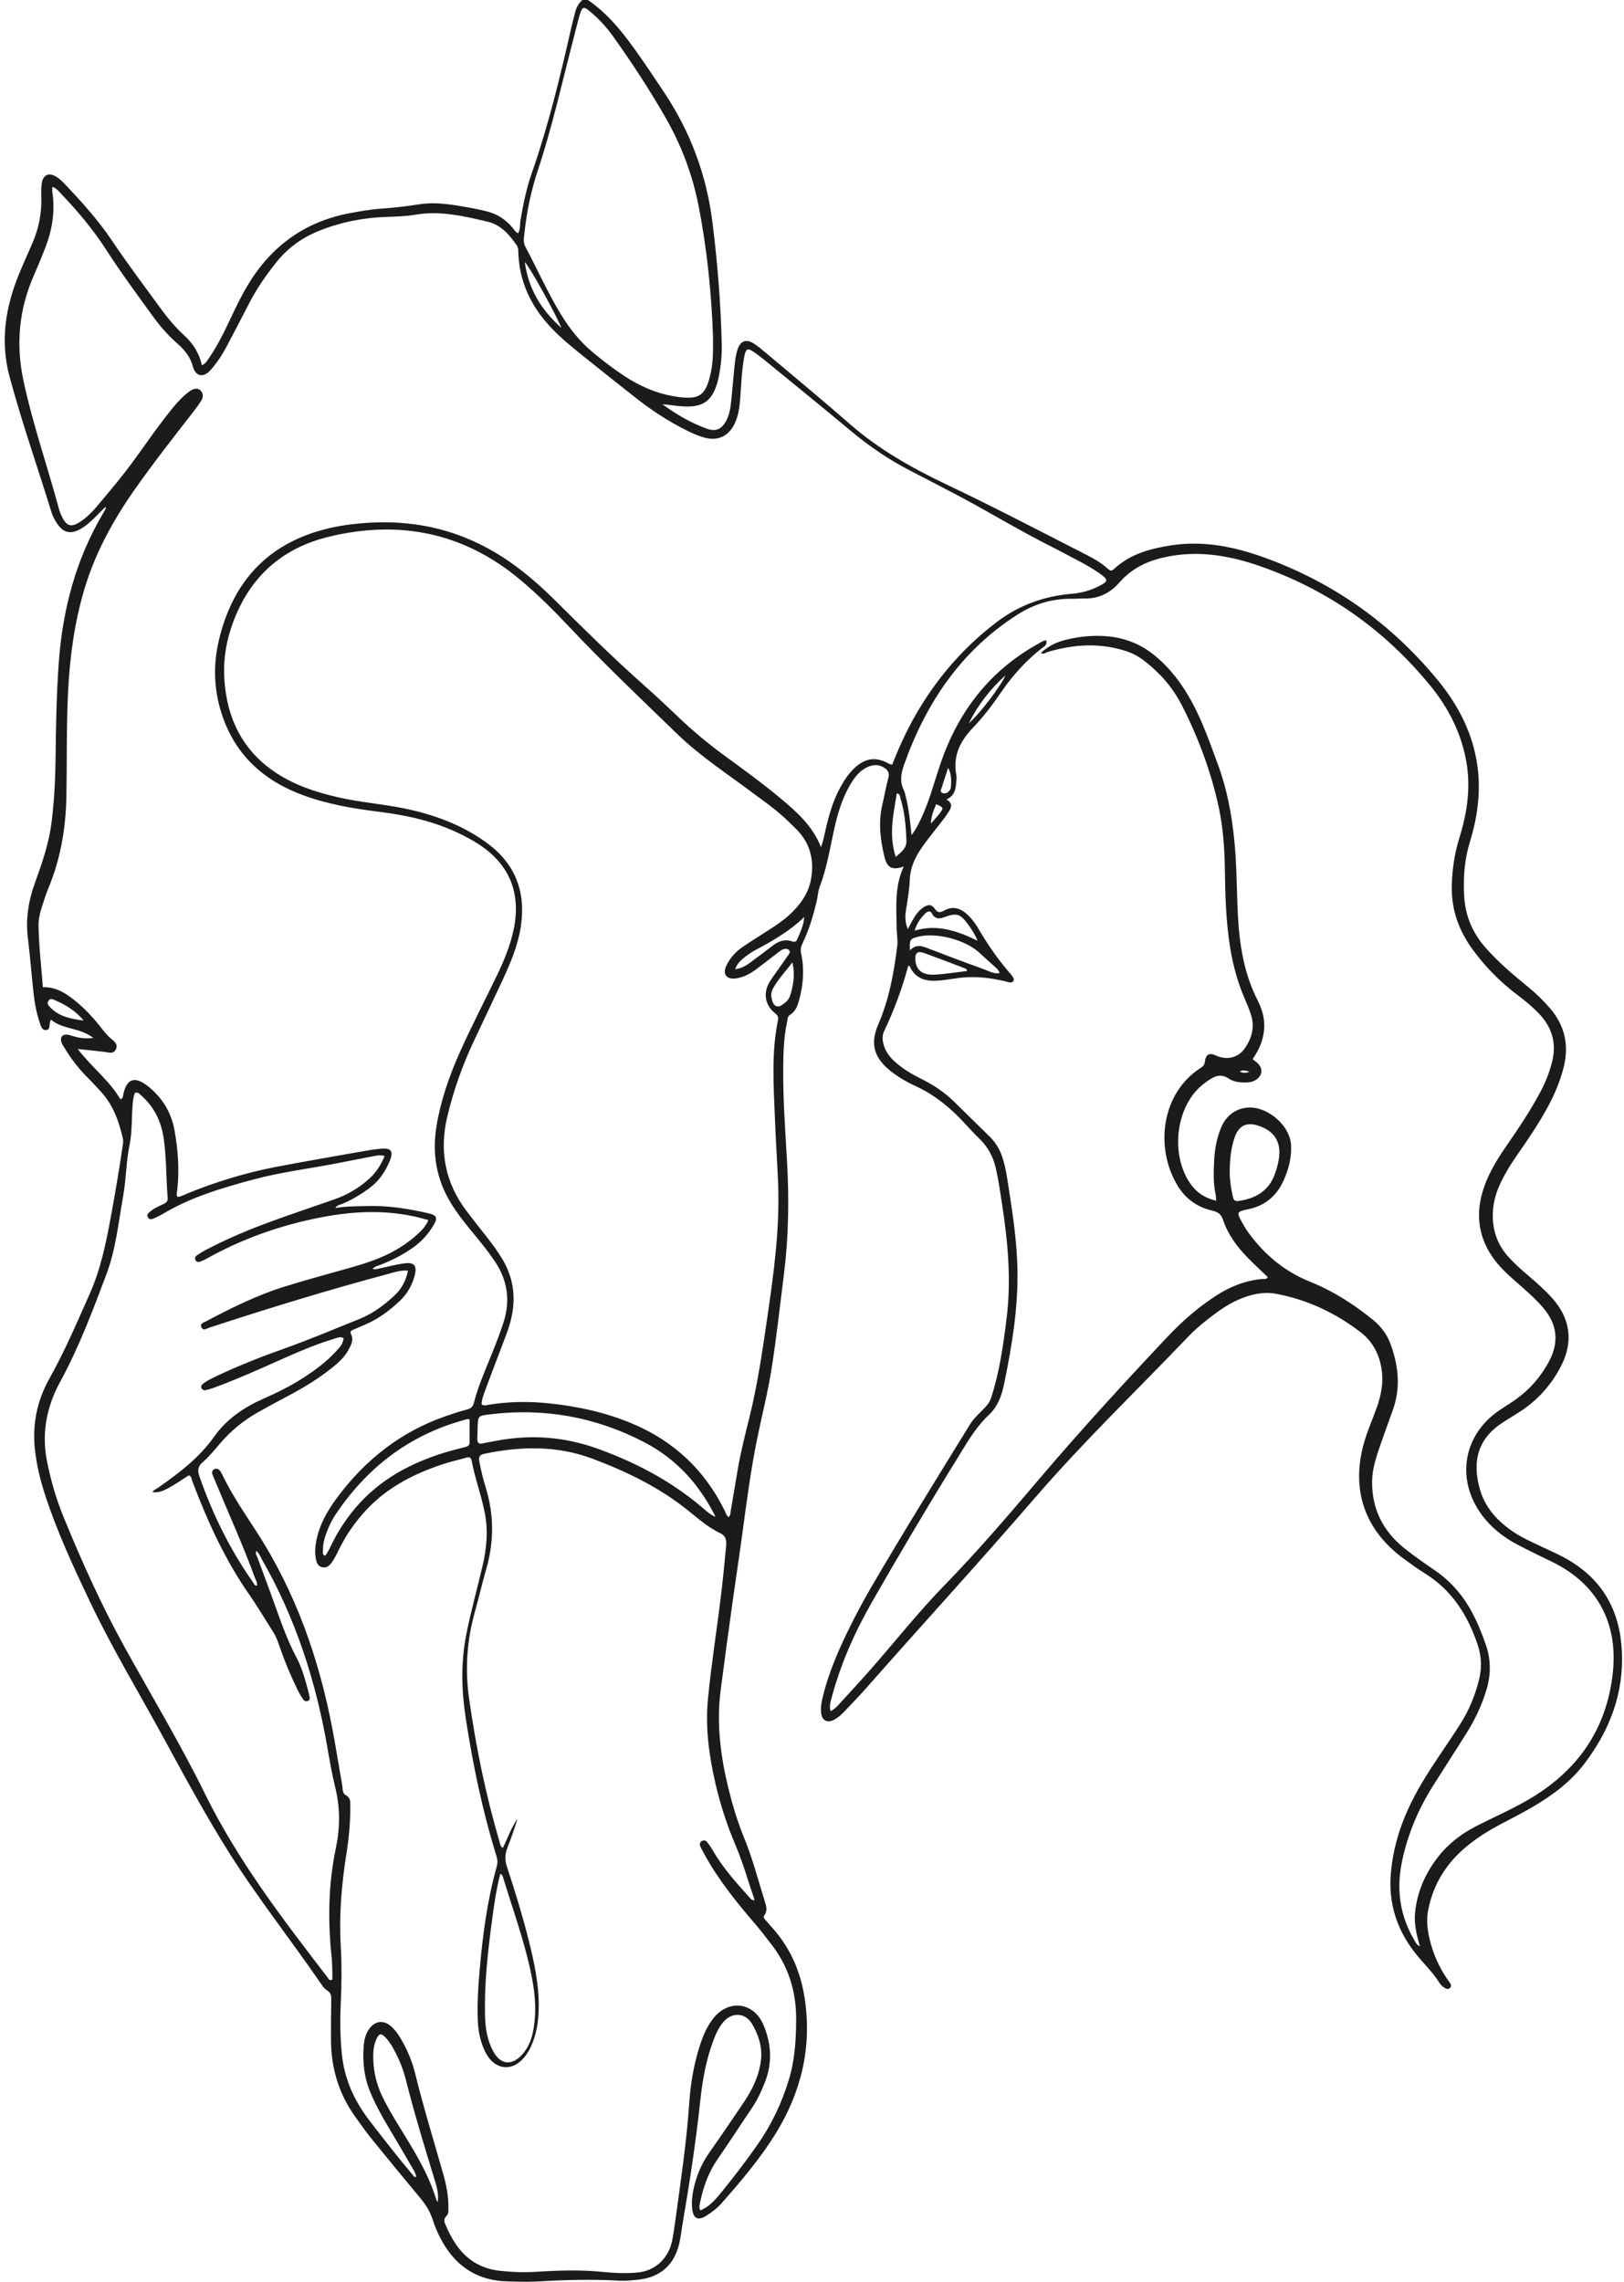
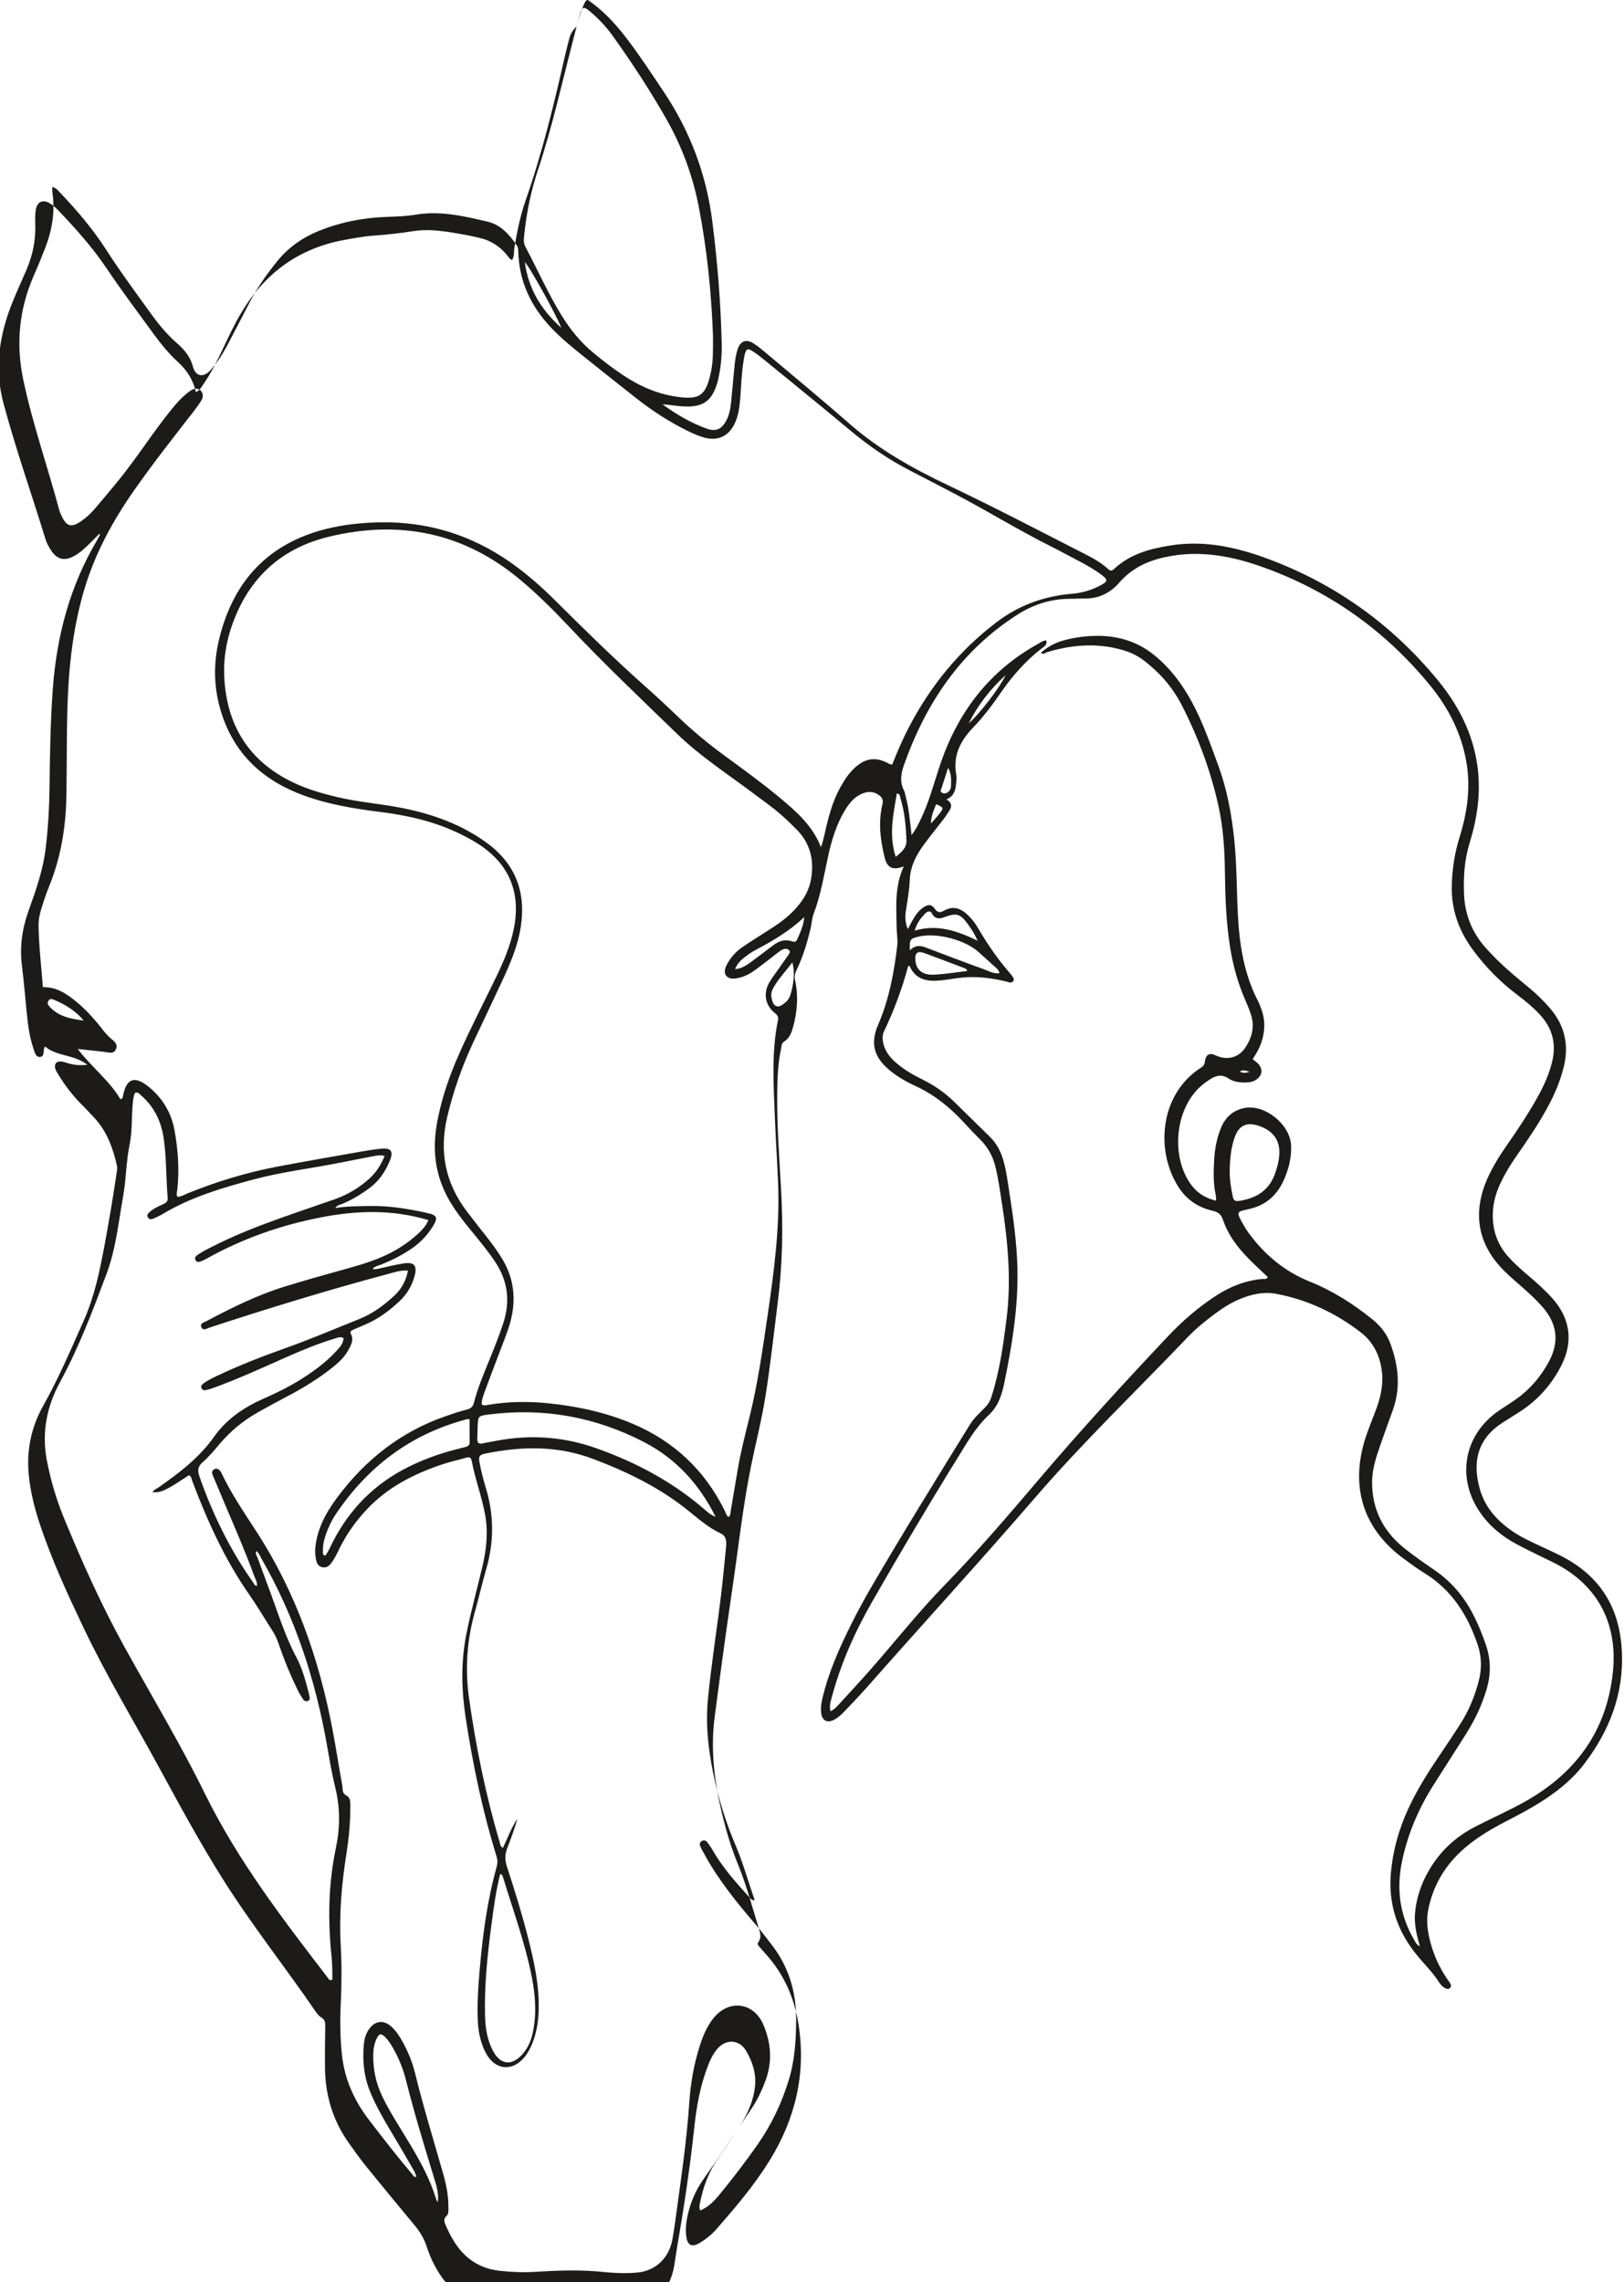
<svg xmlns="http://www.w3.org/2000/svg" fill="#1c1b1a" height="1100.2" preserveAspectRatio="xMidYMid meet" version="1" viewBox="-2.3 -0.0 783.1 1100.2" width="783.1" zoomAndPan="magnify">
  <g id="change1_1">
-     <path d="M281.19,0c10.3,7.02,17.66,16.74,24.71,26.77c4.16,5.91,8.16,11.93,12.17,17.95c12.55,18.89,20.27,39.55,23.12,62.04 c2.48,19.63,4.07,39.32,4.53,59.1c0.12,5.31-0.37,10.61-1.45,15.83c-0.12,0.58-0.21,1.16-0.36,1.73 c-2.65,9.92-7.05,13.15-17.27,12.47c-3.16-0.21-6.28-0.81-9.5-0.97c6.75,4.85,13.79,9.06,21.6,11.8c4.05,1.42,6.78,0.24,8.93-3.5 c1.74-3.01,2.26-6.38,2.61-9.76c0.63-6.16,1.11-12.34,1.77-18.49c0.24-2.19,0.62-4.4,1.3-6.49c1.34-4.16,4.21-5.22,7.87-2.84 c2.34,1.52,4.48,3.37,6.62,5.17c13.2,11.13,26.53,22.1,39.51,33.48c14.14,12.4,30.3,21.46,47.13,29.45 c22.52,10.69,44.6,22.25,66.8,33.57c3.81,1.94,7.55,4.06,10.72,6.98c1.1,1.01,1.81,1.03,2.93-0.02 c7.67-7.16,17.15-9.73,27.27-11.33c16.49-2.59,31.97,0.89,47.2,6.58c32.52,12.16,59.77,31.74,81.77,58.59 c9.91,12.09,16.84,25.66,18.97,41.3c1.7,12.48-0.03,24.77-3.72,36.71c-2.57,8.33-3.13,16.77-2.73,25.33 c0.45,9.6,3.84,18.01,10.26,25.31c6.28,7.14,13.47,13.22,20.79,19.18c3.67,3,7.04,6.29,10.15,9.85c7.23,8.29,9.5,17.74,6.88,28.44 c-1.73,7.08-4.58,13.69-8.07,20.04c-4.2,7.64-9.06,14.86-14.05,21.99c-3.39,4.84-6.51,9.85-8.93,15.26 c-2.07,4.64-3.2,9.46-3.19,14.58c0.01,7.74,2.57,14.44,7.8,20.12c3,3.26,6.32,6.19,9.7,9.05c3.95,3.34,7.79,6.79,11.24,10.65 c8.6,9.62,10.18,20.81,4.31,32.36c-4.63,9.11-11.24,16.57-19.84,22.18c-2.84,1.85-5.76,3.58-8.61,5.43 c-11.69,7.62-14.7,18.47-10.8,32.12c2.64,9.24,8.95,15.79,16.82,20.93c3.46,2.26,7.23,3.99,10.96,5.76 c4.79,2.28,9.71,4.35,14.31,6.98c17.04,9.75,25.38,24.71,26.34,44.2c1.02,20.48-5.84,38.23-17.98,54.25 c-6.8,8.98-15.71,15.52-25.33,21.13c-5.09,2.97-10.38,5.6-15.59,8.38c-5.48,2.93-10.73,6.22-15.55,10.14 c-9.95,8.12-16.49,18.34-18.95,31.06c-0.92,4.77-0.37,9.42,0.72,14.03c1.65,6.96,4.51,13.4,8.56,19.31c0.5,0.73,1.08,1.41,1.5,2.18 c0.38,0.68,0.35,1.43-0.27,2.02c-0.62,0.6-1.35,0.53-2.04,0.2c-1.23-0.59-2.25-1.49-2.96-2.61c-3.49-5.52-8.3-9.96-12.25-15.1 c-8.57-11.13-12.44-23.73-11.26-37.68c0.91-10.8,3.8-21.16,8.33-31.05c4.14-9.02,9.39-17.38,14.92-25.58 c3.55-5.26,7.11-10.51,10.5-15.87c3.97-6.27,6.75-13.09,8.63-20.28c1.54-5.88,1.45-11.69-0.48-17.44 c-4.77-14.24-12.4-26.37-25.5-34.49c-3.51-2.17-6.85-4.62-10.18-7.06c-18.86-13.82-25.52-33.24-19.19-55.77 c1.64-5.84,4.14-11.36,6.17-17.05c2.11-5.9,3.3-11.9,2.39-18.23c-1.06-7.36-4.24-13.56-10.1-18.08 c-12.09-9.33-25.63-15.7-40.66-18.55c-6.25-1.19-12.32,0.22-18.13,2.72c-4.23,1.82-8.06,4.31-11.73,7.05 c-4.5,3.36-8.88,6.89-12.76,10.95c-24.67,25.82-50.47,50.57-73.82,77.62c-26.71,30.95-54.35,61.06-81.38,91.73 c-3.41,3.87-7.03,7.56-10.58,11.32c-1.42,1.5-2.97,2.9-4.8,3.88c-3.33,1.78-5.89,0.5-6.33-3.21c-0.26-2.21,0-4.4,0.5-6.59 c2.93-12.75,8.2-24.6,14.01-36.22c3.03-6.07,6.26-12.05,9.68-17.9c15.38-26.38,31.5-52.32,47.52-78.31c2.03-3.3,4.99-5.8,7.61-8.59 c1.25-1.33,2.1-2.71,2.67-4.45c4.05-12.42,5.82-25.27,7.43-38.15c2.3-18.48,0.63-36.81-2.18-55.09c-0.9-5.83-1.71-11.67-3.04-17.43 c-1.27-5.49-3.8-10.15-7.85-14.08c-2.65-2.57-5.14-5.3-7.64-8c-6.68-7.22-14.2-13.3-23.2-17.43c-4.16-1.91-8.13-4.18-11.75-7.02 c-8.07-6.34-10.36-13.12-6.27-22.57c5.29-12.23,7.64-25.03,9.21-38.1c0.34-2.86-0.26-5.58-0.29-8.37 c-0.12-9.97-1.12-20.02,3.42-29.81c-5.34,1.96-7.96,0.78-9.22-4.32c-2.07-8.36-3.13-16.82-1.11-25.4c1.01-4.3,1.73-8.69,2.9-12.94 c0.7-2.56-0.33-3.92-2.26-5.09c-2.33-1.41-4.77-1.38-7.22-0.39c-3.43,1.37-5.83,3.91-7.8,6.95c-4.65,7.18-7.08,15.21-8.89,23.45 c-2.02,9.21-3.49,18.55-6.89,27.43c-0.88,2.31-0.96,4.91-1.55,7.35c-1.62,6.75-3.6,13.39-6.61,19.67 c-0.77,1.61-1.31,3.13-0.88,5.06c1.65,7.49,1.15,14.94-0.83,22.31c-0.77,2.88-1.68,5.71-4.42,7.4c-1.36,0.84-1.22,2.29-1.49,3.53 c-1.54,7.11-1.78,14.35-1.85,21.57c-0.15,15.21,0.97,30.37,1.83,45.55c1.04,18.31,0.78,36.58-1.53,54.79 c-1.93,15.22-3.58,30.48-5.98,45.62c-1.78,11.2-4.62,22.23-6.89,33.35c-3.06,15.04-5.05,30.25-7.1,45.45 c-1.56,11.54-3.35,23.05-4.95,34.59c-1.9,13.73-3.77,27.47-5.55,41.22c-2.06,15.89-0.09,31.49,3.66,46.95 c1.99,8.18,4.39,16.23,7.59,24.02c4.1,9.98,6.8,20.42,10,30.69c0.69,2.23,1.48,4.57-0.15,6.77c-0.73,0.99-0.1,1.62,0.48,2.29 c0.97,1.12,1.93,2.24,2.92,3.33c8.92,9.79,14.01,21.32,16,34.37c3.59,23.52-1.55,45.12-13.92,65.19 c-7.46,12.11-16.65,22.89-26.01,33.54c-2.15,2.45-4.73,4.45-7.5,6.17c-4.06,2.52-6.28,1.4-6.81-3.42c-0.33-2.95-0.04-5.9,0.54-8.81 c1.32-6.59,3.83-12.65,7.72-18.19c5.6-7.96,11.09-16.01,16.53-24.08c4.24-6.3,7.55-13.03,8.4-20.7c0.7-6.27-1.21-12.05-4.32-17.31 c-3.21-5.43-9.64-5.75-13.75-0.99c-2.45,2.83-3.89,6.25-5.16,9.72c-3.32,9.07-4.99,18.53-6.01,28.06 c-2.15,20.11-5.21,40.07-8.64,59.98c-0.52,3.05-0.83,6.15-1.54,9.16c-2.44,10.35-9.14,16.24-19.73,17.39 c-3.07,0.33-6.2,0.67-9.27,0.49c-13.43-0.79-26.83-0.35-40.25,0.42c-4.56,0.26-9.14,0.03-13.71-0.08 c-15.07-0.38-25.57-7.87-32.31-21.03c-1.34-2.62-2.53-5.35-3.41-8.15c-1.27-4.02-3.3-7.51-5.97-10.73 c-7.83-9.42-15.63-18.85-23.34-28.37c-2.97-3.66-5.7-7.52-8.44-11.37c-7.78-10.93-11.4-23.2-11.5-36.55 c-0.05-6.49,0.03-12.99,0.14-19.48c0.03-1.86-0.04-3.41-1.93-4.51c-1.1-0.64-1.99-1.77-2.73-2.85 c-14.58-21.3-30.66-41.55-44.46-63.4c-11.28-17.85-21.3-36.42-31.39-54.94c-12.07-22.14-25.13-43.75-35.99-66.56 c-7.86-16.52-15.54-33.11-21.28-50.52c-2.5-7.57-4.4-15.29-5.19-23.27c-1.17-11.84,1.24-23.11,6.95-33.29 c7.46-13.3,13.4-27.24,19.58-41.12c5.15-11.57,7.68-23.8,9.98-36.15c2.19-11.75,4.17-23.52,5.91-35.34 c0.15-1.01,0.34-2.1,0.12-3.06c-1.93-8.59-4.84-16.72-11.04-23.29c-1.93-2.04-3.8-4.13-5.79-6.1c-4.55-4.49-8.38-9.52-11.65-14.99 c-0.45-0.76-0.97-1.51-1.23-2.34c-0.78-2.48,0.64-4.02,3.25-3.54c1.16,0.21,2.27,0.62,3.41,0.93c2.58,0.72,5.18,0.93,8.79,0.62 c-6.57-5.17-14.78-3.97-20.45-8.86c-0.32,0.75-0.49,1.01-0.54,1.29c-0.22,1.41,0.11,3.46-1.63,3.72c-2.25,0.34-2.69-1.94-3.24-3.53 c-1.55-4.48-2.44-9.13-2.96-13.82c-1-8.94-1.67-17.92-2.78-26.84c-1.13-9.16,0.21-17.9,3.32-26.51c3.51-9.71,6.9-19.46,8.15-29.81 c1.21-9.97,1.75-19.98,1.87-30.03c0.18-15.49,0.43-30.98,1.54-46.45c1.85-25.69,8.23-49.99,21.49-72.27 c0.45-0.76,0.85-1.55,1.25-2.34c0.04-0.07-0.08-0.22-0.23-0.59c-1.48,1.48-2.89,2.88-4.3,4.3c-2.4,2.41-4.85,4.77-7.85,6.43 c-4.62,2.55-8.15,1.78-11.06-2.57c-1.14-1.7-2.19-3.56-2.78-5.51c-6.72-21.84-14.32-43.4-20.26-65.48 c-4.61-17.17-1.94-33.62,4.7-49.7c2.08-5.04,4.36-10,6.51-15.02c3-7.03,4.38-14.35,4.11-22.01c-0.08-2.2-0.09-4.45,0.26-6.61 c0.63-3.9,3.36-5.14,6.78-3.1c1.5,0.89,2.85,2.12,4.06,3.39c8.36,8.76,16.45,17.76,23.22,27.84c7.33,10.91,15.21,21.41,22.96,32.01 c3.49,4.78,7.23,9.33,11.61,13.33c4.22,3.86,7.25,8.48,8.53,14.43c2-0.9,2.69-2.39,3.55-3.64c3.86-5.61,6.89-11.68,9.78-17.83 c2.7-5.74,5.41-11.47,8.67-16.93c11.3-18.9,27.51-30.84,49.3-34.91c4.93-0.92,9.86-1.82,14.88-2.17 c6.18-0.43,12.32-1.12,18.45-2.09c8.74-1.39,17.34,0.32,25.92,1.86c2.03,0.37,4.03,0.88,6.05,1.32c5.39,1.17,9.8,3.94,13.31,8.18 c0.73,0.88,1.28,1.97,2.58,2.55c1.21-1.91,0.8-4.05,1.13-6.02c1.29-7.72,2.84-15.39,5.42-22.78c8.09-23.15,13.83-46.92,19.22-70.8 c0.49-2.16,1.13-4.28,1.62-6.43c0.57-2.51,1.66-4.71,3.61-6.42C279.42,0,280.31,0,281.19,0z M22.93,90.09 c0,1.01-0.09,1.75,0.01,2.46c1.42,9.3-0.07,18.23-3.41,26.91c-1.75,4.54-3.62,9.03-5.57,13.49c-7.09,16.2-8.67,32.9-5.02,50.21 c4.49,21.25,11.69,41.73,17.32,62.65c0.27,0.99,0.69,1.95,1.12,2.88c2.38,5.12,4.69,5.78,9.29,2.67c2.58-1.75,4.85-3.88,6.87-6.23 c3.65-4.25,7.22-8.58,10.78-12.9c9.19-11.17,16.86-23.49,25.97-34.73c2.71-3.35,5.55-6.52,9.06-9.02c2.03-1.45,4.1-1.4,5.23-0.07 c1.36,1.59,1.05,3.35,0.05,4.92c-1.26,1.98-2.68,3.88-4.13,5.74c-9.43,12.1-18.9,24.19-27.73,36.74 c-10.58,15.03-19.33,31.02-24.55,48.79c-4.68,15.95-6.86,32.26-7.69,48.83c-0.84,16.82-0.5,33.64-0.81,50.46 c-0.29,15.17-2.74,29.92-8.58,44.03c-1.24,2.99-2.21,6.1-3.21,9.18c-0.96,2.95-1.68,5.97-1.64,9.11 c0.14,9.89,1.34,19.69,2.09,29.69c6.7-0.17,11.63,3.32,16.32,7.18c3.88,3.19,7.3,6.87,10.5,10.75c1.88,2.27,3.52,4.75,5.8,6.67 c1.71,1.44,3.83,2.87,2.54,5.45c-1.21,2.43-3.59,1.33-5.57,1.12c-3.99-0.42-7.97-0.86-12.81-1.39c6.92,9,15.42,15.33,20.61,24.28 c1.28-0.53,1.15-1.19,1.25-1.73c1.64-8.34,5.49-9.75,12.18-4.47c0.35,0.27,0.68,0.56,1.02,0.85c6.27,5.41,10.21,12.3,11.65,20.35 c1.69,9.45,2.39,19.02,1.31,28.64c-0.12,1.11-0.62,2.28,0.15,3.41c1.82-0.15,3.35-1.11,4.97-1.77c13.85-5.6,28.07-9.95,42.74-12.75 c13.47-2.57,26.98-4.89,40.48-7.28c3.34-0.59,6.69-1.14,10.06-1.45c4.73-0.44,5.94,1.27,4.11,5.76c-2.09,5.12-5.05,9.63-9.57,13.03 c-4.03,3.04-8.29,5.61-12.92,7.63c-1.29,0.56-2.88,0.67-3.81,2.18c5.65-0.92,11.26-0.86,16.85-0.96c9.5-0.18,18.8,1.42,28.03,3.49 c4.11,0.92,4.59,2.3,2.42,5.88c-2.55,4.22-5.77,7.79-9.82,10.66c-4.85,3.44-10.08,6.1-15.59,8.27c-1.32,0.52-2.84,0.71-3.93,2.03 c1.32,0.35,2.43-0.02,3.58-0.28c3.74-0.82,7.47-1.77,11.25-2.36c5.27-0.82,6.82,0.98,5.39,6.17c-1.28,4.64-3.66,8.68-7.2,12 c-4.98,4.67-10.4,8.71-16.76,11.36c-1.9,0.79-3.78,1.65-5.68,2.46c-0.92,0.39-1.55,0.92-1.01,1.99c1.51,2.97,0.02,5.46-1.32,7.9 c-1.88,3.42-4.75,6-7.76,8.4c-6.6,5.27-13.76,9.64-21.21,13.57c-4.96,2.61-9.9,5.26-14.77,8.03c-6.99,3.97-13.09,9.02-18.3,15.18 c-2.57,3.04-5.13,6.16-8.12,8.74c-2.5,2.15-2.51,4.18-1.55,6.94c6.36,18.21,14.79,35.35,25.93,51.13c0.43,0.61,0.65,1.6,1.8,1.47 c0.21-1.62-0.67-2.89-1.16-4.24c-5.79-15.79-12.77-31.1-19.18-46.64c-0.39-0.95-0.84-1.89-1.18-2.86 c-0.31-0.92-0.08-1.78,0.77-2.31c1.04-0.66,2-0.33,2.78,0.49c0.4,0.42,0.7,0.96,0.95,1.48c4.65,9.75,10.71,18.69,16.57,27.7 c19.13,29.4,30.43,61.77,36.92,96c1.68,8.83,3.03,17.73,4.64,26.58c0.3,1.65-0.1,3.84,1.69,4.76c2.19,1.12,2.18,2.88,2.2,4.84 c0.08,7.84-0.65,15.62-1.87,23.36c-2.31,14.61-3.6,29.32-2.76,44.09c0.55,9.6,0.46,19.15,0,28.74c-0.38,7.96-0.25,15.94,0.56,23.88 c1.21,11.94,5.97,22.42,13.22,31.86c6.74,8.77,13.52,17.52,20.67,25.97c0.48,0.57,0.82,1.51,1.95,1.34 c-0.19-1.71-1.09-3.06-1.89-4.43c-3.55-6.12-7.1-12.25-10.75-18.32c-3.43-5.69-6.66-11.48-9.28-17.6 c-3.22-7.51-4.08-15.35-3.34-23.4c0.27-2.98,1.09-5.82,3.02-8.18c2.7-3.3,6.42-3.68,9.73-1c2.21,1.78,3.82,4.09,5.24,6.52 c2.99,5.13,5.29,10.58,6.71,16.32c4.03,16.33,8.95,32.4,13.57,48.56c1.51,5.27,2.57,10.6,2.52,16.11 c-0.02,1.47,0.24,3.16-0.91,4.21c-1.79,1.63-0.96,3.13-0.26,4.77c1.16,2.72,2.5,5.33,4.09,7.83c5.14,8.1,12.31,12.82,21.98,13.86 c5.75,0.62,11.49,0.84,17.23,0.48c10.91-0.69,21.78-1.06,32.7,0.08c5.25,0.55,10.55,0.72,15.9,0.31c9.3-0.7,15.62-7.24,17.23-15.73 c0.58-3.04,1.03-6.11,1.44-9.17c2.57-18.85,5.43-37.65,6.72-56.66c0.64-9.41,2.18-18.75,5.1-27.79c1.55-4.8,3.45-9.43,6.66-13.39 c7.49-9.25,19.48-7.56,24.07,3.39c3.75,8.94,4.33,17.96,0.83,27.15c-1.74,4.57-3.79,8.95-6.54,13.01 c-5.46,8.06-10.73,16.26-16.28,24.25c-4.39,6.31-6.98,13.28-8.51,20.71c-0.28,1.39-0.78,2.84,0.04,4.26 c3.56-1.63,5.74-3.42,9.33-7.78c6.38-7.75,12.47-15.73,18.23-23.94c6.73-9.59,11.72-20.11,15.13-31.34 c2.9-9.57,3.49-19.44,3.5-29.34c0.01-13.4-3.79-25.59-12.18-36.2c-2.38-3.01-4.64-6.11-7.14-9.02 c-9.36-10.86-18.37-21.96-25.21-34.64c-0.63-1.16-1.31-2.31-1.78-3.53c-0.34-0.87-0.08-1.78,0.81-2.29 c0.86-0.5,1.84-0.39,2.43,0.32c1.03,1.24,1.94,2.59,2.75,3.99c4.83,8.37,11.19,15.55,17.64,22.65c0.62,0.68,1.12,1.73,2.69,1.52 c-3.08-8.82-5.54-17.76-9.16-26.3c-4.16-9.8-7.46-19.86-9.83-30.25c-3.04-13.31-4.87-26.7-3.55-40.38 c1.63-16.89,4.34-33.64,6.36-50.48c0.91-7.61,1.65-15.25,2.37-22.89c0.24-2.52,0.25-5.14-2.58-6.48 c-5.81-2.75-10.62-6.93-15.54-10.91c-13.83-11.17-29.47-18.79-46.03-25.03c-17.29-6.52-34.62-6.13-52.26-2.49 c-2.11,0.44-2.99,1.22-2.58,3.55c0.77,4.37,1.86,8.66,3.15,12.88c3.99,13.08,4.01,26.11,0.19,39.23 c-1.98,6.79-3.52,13.7-5.44,20.51c-3.91,13.84-4.82,27.89-2.79,42.07c3.33,23.23,7.97,46.19,14.64,68.72 c0.32,1.07,0.27,2.33,1.63,3.06c2.33-4.72,4.02-9.75,7.05-14.08c-1.43,4.81-3.1,9.51-4.92,14.14c-1.19,3.02-1.21,5.85-0.17,9 c3.78,11.48,7.34,23.04,10.31,34.76c2.86,11.31,5.34,22.68,4.99,34.47c-0.18,6.11-1.2,12.02-3.79,17.59 c-1.45,3.12-3.36,5.9-6.21,7.92c-4.06,2.87-8.94,2.49-12.53-0.96c-1.84-1.77-3.09-3.95-4.05-6.28c-1.71-4.13-2.55-8.45-2.76-12.91 c-0.38-8.13,0.14-16.22,0.84-24.31c1.46-16.92,3.62-33.72,8.22-50.12c0.51-1.8,0.51-3.38-0.04-5.15 c-6.78-21.88-11.43-44.24-14.89-66.85c-2.04-13.35-2.34-26.7,0.29-40.05c2.2-11.14,5.28-22.07,7.86-33.12 c1.93-8.27,2.76-16.54,1.18-24.99c-1.63-8.71-4.82-17.02-6.44-25.73c-0.27-1.45-1.08-1.89-2.56-1.46 c-3.82,1.12-7.73,1.95-11.5,3.21c-13.73,4.58-26.38,10.98-36.48,21.73c-5.41,5.76-9.89,12.09-13.35,19.17 c-1.16,2.38-2.3,4.79-3.94,6.91c-1.07,1.38-2.42,2.2-4.21,1.82c-1.85-0.38-2.6-1.84-2.96-3.49c-0.44-2.02-0.58-4.06-0.36-6.15 c0.96-9.14,5.22-16.85,10.55-24.01c13.57-18.2,30.7-31.72,52.32-39.19c3.34-1.15,6.7-2.31,10.12-3.16c1.98-0.49,3-1.41,3.5-3.38 c1.69-6.74,4.39-13.13,7-19.55c2.55-6.28,5.13-12.55,7.21-19.02c3.38-10.53,2.05-20.33-4.16-29.53 c-3.47-5.15-7.41-9.93-11.36-14.71c-3.58-4.32-7.02-8.74-9.94-13.55c-6.97-11.48-8.98-23.89-6.81-37.04 c2.04-12.3,6.11-23.98,11.17-35.34c5.58-12.54,11.94-24.69,17.89-37.05c3.39-7.05,6.4-14.25,8.06-21.95 c3.88-18.06-2.07-32.3-17.73-42.03c-2.62-1.63-5.37-3.08-8.15-4.44c-12.21-5.95-25.26-8.9-38.65-10.56 c-12.46-1.55-24.8-3.6-36.66-7.93c-19.28-7.04-33.11-19.51-39.55-39.39c-3.83-11.81-4.14-23.84-1.24-35.82 c6.38-26.44,21.82-44.67,48.5-52.41c8.12-2.36,16.4-3.45,24.84-3.89c22.97-1.19,44.15,4.18,63.5,16.69 c9.47,6.12,17.9,13.52,25.85,21.44c13.7,13.64,27.49,27.18,41.94,40.04c5.62,5,11.14,10.12,16.57,15.33 c7.04,6.76,14.52,12.96,22.39,18.73c9.04,6.63,18.14,13.19,26.76,20.37c8.03,6.69,15.89,13.55,19.88,23.87 c0.85-2.28,1.37-4.53,1.87-6.79c1.69-7.65,3.67-15.2,7.5-22.12c1.94-3.5,4.12-6.83,7.12-9.53c5.25-4.73,10.31-5.21,16.53-1.68 c0.34,0.19,0.79,0.19,1.33,0.31c2.46-6.24,5.1-12.33,8.16-18.2c10.38-19.9,24.32-36.89,42.23-50.5 c10.74-8.16,22.96-12.57,36.34-13.66c4.67-0.38,8.98-1.65,13.07-3.71c4.54-2.29,4.53-3.05,0.24-6.08c-3.01-2.13-6.2-3.99-9.47-5.7 c-4.58-2.38-9.1-4.88-13.71-7.19c-15.57-7.79-30.41-16.93-45.8-25.03c-7.44-3.91-14.89-7.79-22.37-11.64 c-10.28-5.29-19.74-11.74-28.62-19.15c-13.82-11.54-27.8-22.87-41.74-34.26c-1.82-1.49-3.7-2.95-5.69-4.2 c-2.33-1.47-2.93-1.17-3.71,1.46c-0.25,0.84-0.35,1.73-0.5,2.6c-1.06,6.12-1.21,12.32-1.69,18.5c-0.35,4.43-0.87,8.83-2.94,12.85 c-2.99,5.8-8.13,7.99-14.42,6.26c-3-0.83-5.81-2.13-8.59-3.51c-8.75-4.35-16.88-9.69-24.55-15.73 c-8.23-6.48-16.43-12.99-24.61-19.55c-5.76-4.61-11.51-9.25-16.55-14.67c-9.38-10.09-14.9-21.85-15.36-35.77 c-0.04-1.17,0.01-2.33-0.72-3.39c-3.58-5.22-7.72-9.97-14.1-11.47c-11.33-2.65-22.69-5.37-34.53-3.39 c-4.65,0.78-9.38,0.94-14.11,1.09c-11.29,0.37-22.24,2.52-32.75,6.77c-8.1,3.28-14.95,8.19-20.43,15.05 c-4.89,6.13-9.37,12.51-12.98,19.49c-3.66,7.07-7.3,14.16-11.04,21.19c-2.15,4.04-4.67,7.85-7.71,11.31 c-3.53,4.02-7.33,3.01-8.52-1.58c-1.18-4.58-4.03-8.15-7.56-11.21c-4.72-4.08-8.69-8.83-12.33-13.86 c-7.42-10.29-14.99-20.48-21.85-31.16c-6.4-9.98-14.03-18.97-22.19-27.52C25.82,92,24.98,90.72,22.93,90.09z M584.15,578.84 c-0.11-1.45-0.08-2.19-0.24-2.88c-1.23-5.54-1.03-11.17-0.73-16.76c0.28-5.31,1.25-10.55,3.3-15.51c2.13-5.13,5.89-8.53,11.35-9.56 c9.87-1.86,21.93,7.89,22.43,17.96c0.29,5.72-1.06,11.13-3.3,16.34c-3.31,7.68-8.82,12.7-17.19,14.47 c-5.89,1.25-5.88,1.42-2.93,6.77c0.93,1.67,1.94,3.32,3.07,4.86c7.69,10.45,17.34,18.47,29.44,23.33 c11.06,4.44,20.96,10.76,30.18,18.21c3.86,3.11,6.87,6.95,8.6,11.61c3.9,10.52,5.11,21.18,1.22,32.02 c-2.04,5.69-4.12,11.37-6.1,17.08c-1.93,5.58-3.81,11.25-3.91,17.19c-0.21,13.27,5.17,24.06,15.44,32.32 c4.71,3.78,9.7,7.22,14.69,10.64c7.72,5.29,13.64,12.11,18.04,20.32c2.72,5.09,4.88,10.4,6.74,15.86 c2.42,7.09,2.4,14.16,0.28,21.31c-2.2,7.41-5.45,14.34-9.53,20.87c-5.4,8.63-10.97,17.15-16.39,25.76 c-7.04,11.21-12.12,23.22-14.84,36.24c-2.82,13.45-1.08,26.1,5.9,37.96c0.58,0.99,0.97,2.26,2.73,3 c-1.71-5.75-2.9-11.04-2.31-16.57c0.98-9.18,4.4-17.38,9.78-24.81c5.21-7.21,11.94-12.61,19.83-16.61 c8.15-4.14,16.56-7.82,24.47-12.38c23.86-13.75,38.35-33.85,41.27-61.78c2.49-23.78-7.64-42.58-29.11-53.07 c-5.7-2.78-11.43-5.51-17.03-8.47c-6.72-3.56-12.6-8.19-17.15-14.39c-12.51-17.06-8.91-38.4,8.49-50.25 c2.56-1.74,5.21-3.36,7.75-5.13c6.89-4.83,12.28-11.05,16.23-18.44c5.07-9.47,3.98-18.12-3.01-26.18 c-2.81-3.24-5.94-6.16-9.15-8.99c-3.09-2.74-6.26-5.4-9.2-8.3c-12.79-12.58-15.66-27.6-8.57-44.15 c2.69-6.28,6.36-11.97,10.25-17.55c5.4-7.75,10.59-15.64,15.09-23.95c2.61-4.82,4.71-9.82,6.06-15.15 c2.25-8.91,0.17-16.61-6.12-23.26c-3.16-3.34-6.66-6.26-10.33-9.01c-8.34-6.23-15.58-13.59-21.73-21.95 c-6.73-9.13-10.43-19.3-10.15-30.9c0.19-8.05,1.39-15.78,3.78-23.46c3.71-11.95,5.46-24.18,3.17-36.68 c-2.48-13.51-8.48-25.42-17.09-36c-21.35-26.23-47.86-45.3-79.66-56.95c-15.88-5.82-31.94-9-48.97-5.17 c-8.59,1.93-15.74,5.51-21.5,12.1c-4.38,5.02-9.88,7.81-16.68,7.72c-2.06-0.03-4.13,0.17-6.19,0.14 c-9.58-0.14-18.36,2.56-26.36,7.68c-27.15,17.37-44.05,42.5-54.64,72.39c-1.47,4.14-2.16,8.2-0.01,12.34 c0.46,0.89,0.58,1.97,0.84,2.97c1.52,5.81,2.09,11.79,2.79,18.51c2.08-2.61,3.17-4.97,4.31-7.31c4.21-8.66,6.55-17.98,9.64-27.05 c8.5-24.95,23.55-44.71,46.86-57.68c1.31-0.73,2.57-1.76,4.2-1.77c0.5,2.26-1.08,2.91-2.18,3.77 c-7.63,5.96-14.03,13.07-19.49,21.01c-4.19,6.1-8.59,11.99-13.73,17.32c-6.15,6.37-9.76,13.63-8.01,22.81 c0.24,1.27,0.02,2.65-0.09,3.96c-0.27,3.18-0.91,6.19-4.68,7.75c2.74,1.65,2.67,3.5,1.38,5.49c-0.88,1.36-1.76,2.73-2.74,4.02 c-3.14,4.1-6.43,8.09-9.48,12.25c-3.7,5.05-6.56,10.47-6.83,16.96c-0.21,5.01-1.09,9.96-1.87,14.91c-0.44,2.8-0.43,5.67,0.94,8.91 c1.02-1.92,1.74-3.35,2.54-4.73c1.26-2.19,2.73-4.23,4.85-5.67c2.4-1.64,4.03-1.63,5.66,0.7c1.45,2.07,2.78,1.69,4.46,0.76 c4.51-2.5,8.25-0.95,11.58,2.3c2.01,1.96,3.67,4.25,5.08,6.68c4.32,7.41,9.19,14.43,14.8,20.92c0.67,0.78,1.37,1.57,1.85,2.47 c0.67,1.27-0.09,2.38-1.55,2.3c-0.72-0.04-1.42-0.36-2.13-0.53c-6.78-1.62-13.65-2.49-20.62-1.86c-3.37,0.3-6.71,0.95-10.08,1.33 c-6.51,0.74-12.47,0.11-15.62-6.86c-0.03-0.07-0.27-0.05-0.63-0.11c-2.92,10.9-6.84,21.47-11.72,31.68 c-0.76,1.59-0.78,3.4-0.42,5.21c0.72,3.64,2.66,6.52,5.31,8.98c3.93,3.65,8.49,6.36,13.27,8.72c5.73,2.83,10.99,6.33,15.56,10.81 c5.8,5.68,11.59,11.36,17.38,17.05c3.12,3.07,5.12,6.78,6.37,10.97c1.52,5.12,2.16,10.39,2.98,15.63 c1.91,12.24,3.64,24.51,3.92,36.93c0.42,18.86-2.66,37.32-6.46,55.7c-1.17,5.62-3.03,10.81-7.3,14.8 c-6.9,6.45-11.29,14.68-16.19,22.56c-0.78,1.25-1.58,2.49-2.35,3.75c-12.96,21.12-25.56,42.47-37.87,63.97 c-8.37,14.62-15.17,30-19.5,46.36c-0.5,1.91-1.12,3.85-0.45,6.21c1.95-0.93,3.11-2.27,4.27-3.54c5.08-5.55,10.19-11.07,15.16-16.72 c11.89-13.52,23.05-27.69,35.63-40.58c15.99-16.39,30.83-33.78,45.65-51.2c19.99-23.5,40.82-46.24,61.98-68.67 c7.01-7.43,14.7-14.08,23.29-19.65c6.79-4.4,14.13-7.28,22.25-8.02c0.88-0.08,2.12,0.43,2.57-0.95c-3.13-2.99-6.29-5.87-9.28-8.91 c-5.33-5.41-9.86-11.42-12.3-18.7c-0.93-2.77-2.56-3.78-5.27-4.4c-7.05-1.63-12.64-5.59-16.46-11.79 c-11.21-18.2-8.14-44.75,11.03-57.02c1.18-0.75,1.83-1.51,2.01-3.09c0.38-3.38,2.26-4.31,5.14-2.93c5.2,2.48,10.77,1.31,14.01-3.28 c3.46-4.92,5-10.35,3.05-16.33c-0.73-2.24-1.59-4.44-2.54-6.59c-3.61-8.14-6-16.62-7.44-25.4c-2.06-12.57-2.44-25.24-2.61-37.94 c-0.14-10.35-0.86-20.66-3.1-30.77c-3.75-16.93-9.77-33.06-17.66-48.49c-3.19-6.23-7.35-11.76-12.45-16.54 c-4.1-3.85-8.38-7.5-13.83-9.34c-12.92-4.37-25.81-3.56-38.68,0.31c-0.89,0.27-1.68,1.33-2.99,0.32c3.05-2.74,6.43-4.67,10.32-5.8 c4.71-1.37,9.54-2.1,14.38-2.32c11.1-0.51,21.3,2.14,30.11,9.35c7.56,6.18,13.25,13.78,17.89,22.28 c5.33,9.76,8.93,20.22,12.76,30.59c4.32,11.72,6.55,23.85,7.81,36.22c1.2,11.76,1.11,23.58,1.69,35.36 c0.72,14.72,2.9,29.06,9.8,42.32c0.54,1.04,0.94,2.16,1.37,3.26c2.07,5.3,2.06,10.64,0.36,16.04c-0.97,3.09-2.56,5.87-4.38,8.6 c0.99,0.81,1.87,1.38,2.57,2.11c2.55,2.66,2.14,5.81-0.95,7.84c-1.27,0.84-2.69,1.17-4.19,1.24c-3.16,0.16-6.41-0.11-8.98-1.84 c-3.65-2.45-6.54-1.3-9.63,0.77c-2.22,1.49-4.28,3.13-6.06,5.13c-10.18,11.43-11.64,31.36-3.18,44.19 C574.25,574.53,578.33,577.47,584.15,578.84z M348.99,731.36c0.97-0.75,0.89-1.83,1.05-2.8c1.12-6.54,2.22-13.08,3.31-19.63 c1.43-8.59,3.59-17.03,5.69-25.47c3.93-15.77,6.23-31.82,8.59-47.87c3.19-21.77,6.19-43.54,5.26-65.63 c-0.43-10.17-1.11-20.33-1.51-30.5c-0.61-15.91-1.79-31.86,1.46-47.65c0.36-1.77-0.38-2.54-1.66-3.58 c-4.46-3.63-5.48-9.26-2.68-14.33c1.21-2.18,2.79-4.16,4.22-6.22c1.77-2.54,3.56-5.07,5.34-7.6c0.45-0.64,0.74-1.36,0.15-2.01 c-0.51-0.56-1.25-0.75-2.02-0.64c-1.38,0.19-2.4,1.06-3.46,1.87c-3.5,2.71-6.98,5.45-10.54,8.08c-3,2.21-6.29,3.94-10.05,4.34 c-4.18,0.45-6.04-2.3-4.24-6.09c1.82-3.83,4.57-6.89,8.05-9.24c3.91-2.64,7.92-5.14,11.9-7.68c3.61-2.3,7.18-4.67,10.36-7.55 c5.03-4.57,9.11-10.07,10.44-16.63c1.82-9.03,0.1-17.67-6.75-24.58c-2.39-2.41-4.82-4.78-7.36-7.02 c-4.32-3.81-9.06-7.09-13.66-10.54c-12.38-9.3-25.45-17.74-36.62-28.56c-17.7-17.15-35.58-34.1-52.48-52.06 c-7.28-7.74-14.83-15.22-22.97-22.07c-27.2-22.89-58.26-29.23-92.44-20.97c-20.94,5.06-36.15,17.39-44.74,37.43 c-4.13,9.64-6.31,19.67-5.79,30.16c1.09,22.02,10.64,38.94,30.42,49.48c7.6,4.05,15.79,6.51,24.14,8.48 c10.5,2.47,21.28,3.22,31.83,5.36c14.46,2.93,28.13,7.89,40.15,16.64c13.87,10.09,19.08,23.83,16.42,40.69 c-1.42,9-4.93,17.27-8.72,25.44c-4.65,10.04-9.45,20-14.14,30.02c-5.39,11.52-9.59,23.44-12.55,35.84 c-3.98,16.73-1.02,31.89,9.33,45.59c3.2,4.24,6.52,8.39,9.79,12.57c2.64,3.37,5.17,6.81,7.39,10.49c4.33,7.2,6.1,14.93,5.23,23.31 c-0.48,4.6-1.74,8.97-3.35,13.26c-3.2,8.56-6.54,17.07-9.69,25.65c-0.94,2.57-2.09,5.14-2.15,7.9c1.15,0.76,2.18,0.38,3.17,0.21 c9.67-1.62,19.36-1.75,29.1-0.75c14.02,1.45,27.65,4.38,40.67,9.91c19.83,8.42,34.54,22.26,44.14,41.55 C347.61,729.13,347.87,730.5,348.99,731.36z M194.42,612.55c-3.62-0.3-6.67,0.82-9.74,1.64c-28.92,7.72-57.52,16.5-85.96,25.81 c-1.26,0.41-3.02,1.77-3.9-0.15c-0.87-1.91,1.26-2.34,2.43-2.96c12.13-6.42,24.41-12.54,37.57-16.61 c8.59-2.65,17.24-5.11,25.9-7.51c7.25-2,14.5-3.94,21.43-6.95c6.43-2.8,12.23-6.5,17.36-11.26c1.9-1.77,3.61-3.67,4.76-6.36 c-17.47-5.29-34.7-4.64-51.72-1.35c-19.32,3.73-37.84,10.2-55.12,19.87c-1.02,0.57-2.11,1.07-3.21,1.47 c-0.88,0.32-1.8,0.21-2.27-0.75c-0.47-0.95-0.01-1.77,0.75-2.29c1.33-0.91,2.71-1.79,4.14-2.54c8.76-4.58,17.8-8.55,27.05-12.06 c11.58-4.4,23.34-8.26,35.03-12.35c6.34-2.22,12.03-5.59,17-10.12c3.27-2.98,5.51-6.62,7.26-10.82c-2.43-0.59-4.16-0.13-5.88,0.2 c-5.36,1.02-10.71,2.06-16.06,3.13c-13.73,2.74-27.69,4.34-41.23,7.99c-15.23,4.1-30.38,8.53-44.05,16.78 c-1.26,0.76-2.63,1.33-3.96,1.96c-1.15,0.55-2.35,0.8-3.05-0.58c-0.59-1.16,0.32-1.95,1.09-2.62c1.91-1.68,4.26-2.63,6.52-3.69 c1.31-0.61,2.12-1.28,1.98-2.97c-0.77-9.55-0.54-19.18-1.91-28.69c-1.18-8.17-4.59-15.2-10.86-20.69c-0.82-0.72-1.59-1.85-3.02-1.2 c-0.65,1.52-0.85,3.12-1.01,4.74c-0.68,6.81-0.17,13.62-1.6,20.52c-1.63,7.86-1.58,16.12-3,24.11 c-2.27,12.76-3.54,25.81-8.12,38.01c-6.62,17.66-13.28,35.32-22.35,51.96c-6.4,11.73-8.94,24.31-6.41,37.62 c1.8,9.44,4.47,18.65,8.11,27.54c8.78,21.44,18.28,42.55,29.5,62.84c13,23.49,26.86,46.52,38.71,70.61 c15.82,32.15,37.45,60.31,59.11,88.5c0.47,0.61,0.79,1.74,2.26,1c0-1.49,0.04-3.1-0.01-4.71c-0.07-2.06-0.12-4.13-0.34-6.18 c-1.83-17.57-1.61-35.07,2.04-52.41c2.07-9.84,2.14-19.53-0.28-29.33c-1.62-6.58-2.75-13.28-3.92-19.96 c-5.56-31.79-15.4-62.06-31.54-90.14c-0.76-1.33-1.23-2.89-2.62-3.89c-0.61,1.29,0.2,2.15,0.54,3.07 c2.07,5.68,4.2,11.34,6.29,17.01c3.88,10.5,7.2,21.21,12.51,31.16c2.78,5.21,4.31,10.96,5.83,16.66c0.19,0.71,0.29,1.45,0.48,2.16 c0.24,0.93,0.23,1.81-0.79,2.22c-0.95,0.38-1.79-0.04-2.3-0.82c-0.89-1.35-1.76-2.73-2.47-4.18c-3.45-7.02-6.45-14.23-8.98-21.64 c-0.81-2.38-1.72-4.7-3.09-6.83c-3.84-5.95-7.41-12.08-11.46-17.88c-11.82-16.96-20.22-35.6-27.49-54.83 c-0.34-0.9-0.24-2.13-1.62-2.59c-2.76,1.77-5.54,3.7-8.45,5.39c-4.31,2.5-6.23,2.99-9.07,2.72c0.61-1.12,1.81-1.48,2.75-2.14 c10.05-7.04,19.77-14.34,27-24.59c6-8.51,14.45-14.22,23.94-18.39c6.62-2.91,13.1-6.12,19.18-10.06 c5.58-3.62,10.92-7.57,15.46-12.48c1.75-1.89,3.72-3.76,3.81-6.63c-1.69-0.84-3.06-0.09-4.44,0.32c-7.92,2.39-15.54,5.55-23.1,8.89 c-11.59,5.13-23.11,10.44-35.04,14.77c-1.24,0.45-2.52,0.83-3.81,1.13c-0.96,0.22-1.81-0.19-2.16-1.12 c-0.29-0.76,0.19-1.45,0.78-1.91c2.11-1.64,4.52-2.78,6.92-3.91c10.68-5.04,21.65-9.33,32.78-13.28 c12.09-4.29,23.89-9.33,35.79-14.1c6.4-2.57,11.82-6.61,16.82-11.26C191.33,621.36,193.46,617.44,194.42,612.55z M341.52,162.12 c-0.76-20.95-2.87-41.74-6.85-62.34c-2.91-15.06-8.15-29.22-15.72-42.52c-7.82-13.72-16.46-26.91-25.64-39.76 c-3.1-4.34-6.69-8.24-10.75-11.69c-3.48-2.95-4.13-2.79-5.42,1.72c-1.1,3.82-2.02,7.69-3.02,11.54 c-5.48,21.09-10.2,42.39-17.09,63.11c-3.26,9.81-5.35,19.92-6.44,30.21c-0.23,2.17-0.7,4.37,0.43,6.5 c5.8,10.93,10.81,22.28,17.28,32.86c4.19,6.86,9.17,13.06,15.34,18.18c4.76,3.95,9.69,7.74,14.85,11.15 c7.94,5.26,16.58,8.98,26.12,10.26c10.55,1.41,13.49-0.64,15.91-12C341.72,173.65,341.49,167.88,341.52,162.12z M238.93,903.37 c-2.05,7.85-3.11,15.86-4.17,23.87c-1.96,14.75-3.55,29.53-3.18,44.44c0.15,5.94,1.04,11.76,3.87,17.07 c3.56,6.69,9.04,7.3,14.11,1.63c2.72-3.04,4.27-6.69,5.09-10.64c1.87-8.94,1.22-17.86-0.53-26.74 c-3.25-16.51-9.1-32.27-13.95-48.31C239.99,904.15,239.7,903.61,238.93,903.37z M342.73,731.18 c-7.76-15.55-18.89-27.87-34.28-35.88c-23.54-12.26-48.57-16.76-74.94-13.42c-5.29,0.67-5.29,0.77-5.49,5.93 c-0.08,1.91-0.08,3.83-0.15,5.75c-0.07,1.88,0.61,2.73,2.62,2.26c2.01-0.47,4.05-0.76,6.08-1.16c16.72-3.25,32.99-2.13,49.16,3.67 c18.67,6.69,35.82,15.79,50.93,28.68C338.52,728.59,340.28,730.35,342.73,731.18z M224.15,684.31c-0.88-0.44-1.73-0.02-2.54,0.21 c-26.51,7.25-46.89,22.9-62.08,45.57c-1.97,2.95-3.46,6.18-4.66,9.52c-0.9,2.51-1.49,5.11-1.44,7.79c0.01,0.91-0.39,2.12,1.05,2.59 c1.72-2.09,2.63-4.61,3.84-6.95c8.28-15.97,20.4-28.04,36.56-35.99c6.37-3.13,12.98-5.63,19.81-7.55c2.41-0.68,4.85-1.28,7.28-1.89 c1.23-0.31,2.2-0.78,2.19-2.3C224.12,691.65,224.15,687.98,224.15,684.31z M590.71,563.23c-0.2,4.61,0.49,9.12,1.45,13.61 c0.31,1.44,0.86,2.4,2.67,2.14c8.17-1.15,14.54-4.68,17.56-12.85c0.87-2.36,1.55-4.76,1.95-7.24c1.32-8.06-1.88-13.51-9.56-16.12 c-5.97-2.03-9.74-0.25-11.77,5.66C591.37,553.21,590.81,558.19,590.71,563.23z M208.79,1061.63c0.65-4.43-0.79-8.46-2.03-12.52 c-4.69-15.36-9.38-30.71-13.29-46.29c-1.37-5.47-3.48-10.64-6.26-15.53c-1.09-1.92-2.29-3.8-3.89-5.35 c-1.87-1.81-2.79-1.66-3.96,0.75c-1.18,2.42-1.62,5.04-1.68,7.72c-0.14,6.89,1.21,13.47,4.13,19.72c2.5,5.36,5.56,10.38,8.64,15.41 c6.77,11.06,13.72,22.03,17.55,34.6C208.16,1060.67,208.52,1061.14,208.79,1061.63z M436.45,458.18c2.51-2.69,5.04-2.4,7.67-1.41 c9.19,3.48,18.36,7.04,27.62,10.33c2.5,0.89,4.96,2.46,7.95,2.04c-0.43-1.78-1.75-2.58-2.79-3.56c-2.24-2.11-4.62-4.09-6.86-6.21 c-6.62-6.27-20.78-10.02-29.61-7.8C436.48,452.56,436.24,452.91,436.45,458.18z M469.11,453.51c-1.42-3.23-2.9-5.53-4.51-7.74 c-3.91-5.36-5.52-5.86-11.87-3.52c-1.82,0.67-3.38,0.77-4.87-0.69c-0.78-0.76-0.9-2.46-2.44-2.13c-1.17,0.25-1.92,1.31-2.72,2.18 c-1.8,1.95-3.07,4.2-3.96,7.03C449.55,445.43,459.11,448.65,469.11,453.51z M464.05,468.09c-0.15-0.91-0.69-1.13-1.24-1.34 c-6.46-2.44-12.89-4.94-19.38-7.29c-3.33-1.21-4.64-0.07-4.33,3.49c0.41,4.78,3.51,7.27,9.42,6.91 C453.71,469.55,458.87,468.71,464.05,468.09z M429.62,413.09c2.89-2.38,5.29-4.38,5.17-7.81c-0.25-6.89-0.82-13.77-2.89-20.42 c-0.28-0.89-0.03-2.18-1.75-2.36C428.54,392.43,426.14,402.31,429.62,413.09z M385.5,442.09c-7.05,6.78-15.27,11.55-23.71,16 c-1.93,1.02-3.73,2.35-5.45,3.71c-1.69,1.34-3.2,2.92-4.19,5.43c3.11-0.34,5.31-1.74,7.4-3.26c3.68-2.67,7.27-5.48,10.91-8.21 c2.71-2.03,5.66-3.16,9.06-1.97c1.15,0.4,1.99,0.4,2.53-0.81C383.57,449.54,385.23,446.12,385.5,442.09z M379.81,463.95 c-3.13,4.1-6.68,7.79-9.19,12.26c-0.81,1.45-1.25,3-0.9,4.66c0.33,1.59,0.7,3.44,2.22,4.12c1.62,0.72,3.03-0.67,4.31-1.6 c1.63-1.18,2.41-2.97,2.9-4.82C380.42,473.85,381.03,469.06,379.81,463.95z M268.36,158.05c-2.21-5.93-15.5-29.91-17.61-31.69 C252.53,139.19,258.48,149.18,268.36,158.05z M38.07,491.99c-3.86-4.66-8.8-7.71-14.26-9.98c-0.91-0.38-1.94-0.84-2.71,0.4 c-0.75,1.21-0.39,1.91,0.57,2.96C26.09,490.16,31.99,491.19,38.07,491.99z M464.84,348.67c5.26-4.43,15.43-17.93,17.72-23.13 C475.1,332.3,469.24,339.91,464.84,348.67z M454.87,370.15c-1.03,3.18-2.06,6.36-3.07,9.54c-0.25,0.79-0.94,1.74,0,2.38 c1.07,0.73,2.26,0.44,3.23-0.38c0.81-0.7,1.22-1.69,1.25-2.72C456.38,376.06,456.58,373.13,454.87,370.15z M446.63,397.02 c1.42-1.66,2.91-3.26,4.24-5c1.95-2.55,1.82-2.79-1.75-4.33C447.93,390.64,446.6,393.53,446.63,397.02z M600.28,516.69 c-1.93-0.63-3.21-1.04-4.8-0.13C597,517.36,598.24,517.34,600.28,516.69z" />
+     <path d="M281.19,0c10.3,7.02,17.66,16.74,24.71,26.77c4.16,5.91,8.16,11.93,12.17,17.95c12.55,18.89,20.27,39.55,23.12,62.04 c2.48,19.63,4.07,39.32,4.53,59.1c0.12,5.31-0.37,10.61-1.45,15.83c-0.12,0.58-0.21,1.16-0.36,1.73 c-2.65,9.92-7.05,13.15-17.27,12.47c-3.16-0.21-6.28-0.81-9.5-0.97c6.75,4.85,13.79,9.06,21.6,11.8c4.05,1.42,6.78,0.24,8.93-3.5 c1.74-3.01,2.26-6.38,2.61-9.76c0.63-6.16,1.11-12.34,1.77-18.49c0.24-2.19,0.62-4.4,1.3-6.49c1.34-4.16,4.21-5.22,7.87-2.84 c2.34,1.52,4.48,3.37,6.62,5.17c13.2,11.13,26.53,22.1,39.51,33.48c14.14,12.4,30.3,21.46,47.13,29.45 c22.52,10.69,44.6,22.25,66.8,33.57c3.81,1.94,7.55,4.06,10.72,6.98c1.1,1.01,1.81,1.03,2.93-0.02 c7.67-7.16,17.15-9.73,27.27-11.33c16.49-2.59,31.97,0.89,47.2,6.58c32.52,12.16,59.77,31.74,81.77,58.59 c9.91,12.09,16.84,25.66,18.97,41.3c1.7,12.48-0.03,24.77-3.72,36.71c-2.57,8.33-3.13,16.77-2.73,25.33 c0.45,9.6,3.84,18.01,10.26,25.31c6.28,7.14,13.47,13.22,20.79,19.18c3.67,3,7.04,6.29,10.15,9.85c7.23,8.29,9.5,17.74,6.88,28.44 c-1.73,7.08-4.58,13.69-8.07,20.04c-4.2,7.64-9.06,14.86-14.05,21.99c-3.39,4.84-6.51,9.85-8.93,15.26 c-2.07,4.64-3.2,9.46-3.19,14.58c0.01,7.74,2.57,14.44,7.8,20.12c3,3.26,6.32,6.19,9.7,9.05c3.95,3.34,7.79,6.79,11.24,10.65 c8.6,9.62,10.18,20.81,4.31,32.36c-4.63,9.11-11.24,16.57-19.84,22.18c-2.84,1.85-5.76,3.58-8.61,5.43 c-11.69,7.62-14.7,18.47-10.8,32.12c2.64,9.24,8.95,15.79,16.82,20.93c3.46,2.26,7.23,3.99,10.96,5.76 c4.79,2.28,9.71,4.35,14.31,6.98c17.04,9.75,25.38,24.71,26.34,44.2c1.02,20.48-5.84,38.23-17.98,54.25 c-6.8,8.98-15.71,15.52-25.33,21.13c-5.09,2.97-10.38,5.6-15.59,8.38c-5.48,2.93-10.73,6.22-15.55,10.14 c-9.95,8.12-16.49,18.34-18.95,31.06c-0.92,4.77-0.37,9.42,0.72,14.03c1.65,6.96,4.51,13.4,8.56,19.31c0.5,0.73,1.08,1.41,1.5,2.18 c0.38,0.68,0.35,1.43-0.27,2.02c-0.62,0.6-1.35,0.53-2.04,0.2c-1.23-0.59-2.25-1.49-2.96-2.61c-3.49-5.52-8.3-9.96-12.25-15.1 c-8.57-11.13-12.44-23.73-11.26-37.68c0.91-10.8,3.8-21.16,8.33-31.05c4.14-9.02,9.39-17.38,14.92-25.58 c3.55-5.26,7.11-10.51,10.5-15.87c3.97-6.27,6.75-13.09,8.63-20.28c1.54-5.88,1.45-11.69-0.48-17.44 c-4.77-14.24-12.4-26.37-25.5-34.49c-3.51-2.17-6.85-4.62-10.18-7.06c-18.86-13.82-25.52-33.24-19.19-55.77 c1.64-5.84,4.14-11.36,6.17-17.05c2.11-5.9,3.3-11.9,2.39-18.23c-1.06-7.36-4.24-13.56-10.1-18.08 c-12.09-9.33-25.63-15.7-40.66-18.55c-6.25-1.19-12.32,0.22-18.13,2.72c-4.23,1.82-8.06,4.31-11.73,7.05 c-4.5,3.36-8.88,6.89-12.76,10.95c-24.67,25.82-50.47,50.57-73.82,77.62c-26.71,30.95-54.35,61.06-81.38,91.73 c-3.41,3.87-7.03,7.56-10.58,11.32c-1.42,1.5-2.97,2.9-4.8,3.88c-3.33,1.78-5.89,0.5-6.33-3.21c-0.26-2.21,0-4.4,0.5-6.59 c2.93-12.75,8.2-24.6,14.01-36.22c3.03-6.07,6.26-12.05,9.68-17.9c15.38-26.38,31.5-52.32,47.52-78.31c2.03-3.3,4.99-5.8,7.61-8.59 c1.25-1.33,2.1-2.71,2.67-4.45c4.05-12.42,5.82-25.27,7.43-38.15c2.3-18.48,0.63-36.81-2.18-55.09c-0.9-5.83-1.71-11.67-3.04-17.43 c-1.27-5.49-3.8-10.15-7.85-14.08c-2.65-2.57-5.14-5.3-7.64-8c-6.68-7.22-14.2-13.3-23.2-17.43c-4.16-1.91-8.13-4.18-11.75-7.02 c-8.07-6.34-10.36-13.12-6.27-22.57c5.29-12.23,7.64-25.03,9.21-38.1c0.34-2.86-0.26-5.58-0.29-8.37 c-0.12-9.97-1.12-20.02,3.42-29.81c-5.34,1.96-7.96,0.78-9.22-4.32c-2.07-8.36-3.13-16.82-1.11-25.4c0.7-2.56-0.33-3.92-2.26-5.09c-2.33-1.41-4.77-1.38-7.22-0.39c-3.43,1.37-5.83,3.91-7.8,6.95c-4.65,7.18-7.08,15.21-8.89,23.45 c-2.02,9.21-3.49,18.55-6.89,27.43c-0.88,2.31-0.96,4.91-1.55,7.35c-1.62,6.75-3.6,13.39-6.61,19.67 c-0.77,1.61-1.31,3.13-0.88,5.06c1.65,7.49,1.15,14.94-0.83,22.31c-0.77,2.88-1.68,5.71-4.42,7.4c-1.36,0.84-1.22,2.29-1.49,3.53 c-1.54,7.11-1.78,14.35-1.85,21.57c-0.15,15.21,0.97,30.37,1.83,45.55c1.04,18.31,0.78,36.58-1.53,54.79 c-1.93,15.22-3.58,30.48-5.98,45.62c-1.78,11.2-4.62,22.23-6.89,33.35c-3.06,15.04-5.05,30.25-7.1,45.45 c-1.56,11.54-3.35,23.05-4.95,34.59c-1.9,13.73-3.77,27.47-5.55,41.22c-2.06,15.89-0.09,31.49,3.66,46.95 c1.99,8.18,4.39,16.23,7.59,24.02c4.1,9.98,6.8,20.42,10,30.69c0.69,2.23,1.48,4.57-0.15,6.77c-0.73,0.99-0.1,1.62,0.48,2.29 c0.97,1.12,1.93,2.24,2.92,3.33c8.92,9.79,14.01,21.32,16,34.37c3.59,23.52-1.55,45.12-13.92,65.19 c-7.46,12.11-16.65,22.89-26.01,33.54c-2.15,2.45-4.73,4.45-7.5,6.17c-4.06,2.52-6.28,1.4-6.81-3.42c-0.33-2.95-0.04-5.9,0.54-8.81 c1.32-6.59,3.83-12.65,7.72-18.19c5.6-7.96,11.09-16.01,16.53-24.08c4.24-6.3,7.55-13.03,8.4-20.7c0.7-6.27-1.21-12.05-4.32-17.31 c-3.21-5.43-9.64-5.75-13.75-0.99c-2.45,2.83-3.89,6.25-5.16,9.72c-3.32,9.07-4.99,18.53-6.01,28.06 c-2.15,20.11-5.21,40.07-8.64,59.98c-0.52,3.05-0.83,6.15-1.54,9.16c-2.44,10.35-9.14,16.24-19.73,17.39 c-3.07,0.33-6.2,0.67-9.27,0.49c-13.43-0.79-26.83-0.35-40.25,0.42c-4.56,0.26-9.14,0.03-13.71-0.08 c-15.07-0.38-25.57-7.87-32.31-21.03c-1.34-2.62-2.53-5.35-3.41-8.15c-1.27-4.02-3.3-7.51-5.97-10.73 c-7.83-9.42-15.63-18.85-23.34-28.37c-2.97-3.66-5.7-7.52-8.44-11.37c-7.78-10.93-11.4-23.2-11.5-36.55 c-0.05-6.49,0.03-12.99,0.14-19.48c0.03-1.86-0.04-3.41-1.93-4.51c-1.1-0.64-1.99-1.77-2.73-2.85 c-14.58-21.3-30.66-41.55-44.46-63.4c-11.28-17.85-21.3-36.42-31.39-54.94c-12.07-22.14-25.13-43.75-35.99-66.56 c-7.86-16.52-15.54-33.11-21.28-50.52c-2.5-7.57-4.4-15.29-5.19-23.27c-1.17-11.84,1.24-23.11,6.95-33.29 c7.46-13.3,13.4-27.24,19.58-41.12c5.15-11.57,7.68-23.8,9.98-36.15c2.19-11.75,4.17-23.52,5.91-35.34 c0.15-1.01,0.34-2.1,0.12-3.06c-1.93-8.59-4.84-16.72-11.04-23.29c-1.93-2.04-3.8-4.13-5.79-6.1c-4.55-4.49-8.38-9.52-11.65-14.99 c-0.45-0.76-0.97-1.51-1.23-2.34c-0.78-2.48,0.64-4.02,3.25-3.54c1.16,0.21,2.27,0.62,3.41,0.93c2.58,0.72,5.18,0.93,8.79,0.62 c-6.57-5.17-14.78-3.97-20.45-8.86c-0.32,0.75-0.49,1.01-0.54,1.29c-0.22,1.41,0.11,3.46-1.63,3.72c-2.25,0.34-2.69-1.94-3.24-3.53 c-1.55-4.48-2.44-9.13-2.96-13.82c-1-8.94-1.67-17.92-2.78-26.84c-1.13-9.16,0.21-17.9,3.32-26.51c3.51-9.71,6.9-19.46,8.15-29.81 c1.21-9.97,1.75-19.98,1.87-30.03c0.18-15.49,0.43-30.98,1.54-46.45c1.85-25.69,8.23-49.99,21.49-72.27 c0.45-0.76,0.85-1.55,1.25-2.34c0.04-0.07-0.08-0.22-0.23-0.59c-1.48,1.48-2.89,2.88-4.3,4.3c-2.4,2.41-4.85,4.77-7.85,6.43 c-4.62,2.55-8.15,1.78-11.06-2.57c-1.14-1.7-2.19-3.56-2.78-5.51c-6.72-21.84-14.32-43.4-20.26-65.48 c-4.61-17.17-1.94-33.62,4.7-49.7c2.08-5.04,4.36-10,6.51-15.02c3-7.03,4.38-14.35,4.11-22.01c-0.08-2.2-0.09-4.45,0.26-6.61 c0.63-3.9,3.36-5.14,6.78-3.1c1.5,0.89,2.85,2.12,4.06,3.39c8.36,8.76,16.45,17.76,23.22,27.84c7.33,10.91,15.21,21.41,22.96,32.01 c3.49,4.78,7.23,9.33,11.61,13.33c4.22,3.86,7.25,8.48,8.53,14.43c2-0.9,2.69-2.39,3.55-3.64c3.86-5.61,6.89-11.68,9.78-17.83 c2.7-5.74,5.41-11.47,8.67-16.93c11.3-18.9,27.51-30.84,49.3-34.91c4.93-0.92,9.86-1.82,14.88-2.17 c6.18-0.43,12.32-1.12,18.45-2.09c8.74-1.39,17.34,0.32,25.92,1.86c2.03,0.37,4.03,0.88,6.05,1.32c5.39,1.17,9.8,3.94,13.31,8.18 c0.73,0.88,1.28,1.97,2.58,2.55c1.21-1.91,0.8-4.05,1.13-6.02c1.29-7.72,2.84-15.39,5.42-22.78c8.09-23.15,13.83-46.92,19.22-70.8 c0.49-2.16,1.13-4.28,1.62-6.43c0.57-2.51,1.66-4.71,3.61-6.42C279.42,0,280.31,0,281.19,0z M22.93,90.09 c0,1.01-0.09,1.75,0.01,2.46c1.42,9.3-0.07,18.23-3.41,26.91c-1.75,4.54-3.62,9.03-5.57,13.49c-7.09,16.2-8.67,32.9-5.02,50.21 c4.49,21.25,11.69,41.73,17.32,62.65c0.27,0.99,0.69,1.95,1.12,2.88c2.38,5.12,4.69,5.78,9.29,2.67c2.58-1.75,4.85-3.88,6.87-6.23 c3.65-4.25,7.22-8.58,10.78-12.9c9.19-11.17,16.86-23.49,25.97-34.73c2.71-3.35,5.55-6.52,9.06-9.02c2.03-1.45,4.1-1.4,5.23-0.07 c1.36,1.59,1.05,3.35,0.05,4.92c-1.26,1.98-2.68,3.88-4.13,5.74c-9.43,12.1-18.9,24.19-27.73,36.74 c-10.58,15.03-19.33,31.02-24.55,48.79c-4.68,15.95-6.86,32.26-7.69,48.83c-0.84,16.82-0.5,33.64-0.81,50.46 c-0.29,15.17-2.74,29.92-8.58,44.03c-1.24,2.99-2.21,6.1-3.21,9.18c-0.96,2.95-1.68,5.97-1.64,9.11 c0.14,9.89,1.34,19.69,2.09,29.69c6.7-0.17,11.63,3.32,16.32,7.18c3.88,3.19,7.3,6.87,10.5,10.75c1.88,2.27,3.52,4.75,5.8,6.67 c1.71,1.44,3.83,2.87,2.54,5.45c-1.21,2.43-3.59,1.33-5.57,1.12c-3.99-0.42-7.97-0.86-12.81-1.39c6.92,9,15.42,15.33,20.61,24.28 c1.28-0.53,1.15-1.19,1.25-1.73c1.64-8.34,5.49-9.75,12.18-4.47c0.35,0.27,0.68,0.56,1.02,0.85c6.27,5.41,10.21,12.3,11.65,20.35 c1.69,9.45,2.39,19.02,1.31,28.64c-0.12,1.11-0.62,2.28,0.15,3.41c1.82-0.15,3.35-1.11,4.97-1.77c13.85-5.6,28.07-9.95,42.74-12.75 c13.47-2.57,26.98-4.89,40.48-7.28c3.34-0.59,6.69-1.14,10.06-1.45c4.73-0.44,5.94,1.27,4.11,5.76c-2.09,5.12-5.05,9.63-9.57,13.03 c-4.03,3.04-8.29,5.61-12.92,7.63c-1.29,0.56-2.88,0.67-3.81,2.18c5.65-0.92,11.26-0.86,16.85-0.96c9.5-0.18,18.8,1.42,28.03,3.49 c4.11,0.92,4.59,2.3,2.42,5.88c-2.55,4.22-5.77,7.79-9.82,10.66c-4.85,3.44-10.08,6.1-15.59,8.27c-1.32,0.52-2.84,0.71-3.93,2.03 c1.32,0.35,2.43-0.02,3.58-0.28c3.74-0.82,7.47-1.77,11.25-2.36c5.27-0.82,6.82,0.98,5.39,6.17c-1.28,4.64-3.66,8.68-7.2,12 c-4.98,4.67-10.4,8.71-16.76,11.36c-1.9,0.79-3.78,1.65-5.68,2.46c-0.92,0.39-1.55,0.92-1.01,1.99c1.51,2.97,0.02,5.46-1.32,7.9 c-1.88,3.42-4.75,6-7.76,8.4c-6.6,5.27-13.76,9.64-21.21,13.57c-4.96,2.61-9.9,5.26-14.77,8.03c-6.99,3.97-13.09,9.02-18.3,15.18 c-2.57,3.04-5.13,6.16-8.12,8.74c-2.5,2.15-2.51,4.18-1.55,6.94c6.36,18.21,14.79,35.35,25.93,51.13c0.43,0.61,0.65,1.6,1.8,1.47 c0.21-1.62-0.67-2.89-1.16-4.24c-5.79-15.79-12.77-31.1-19.18-46.64c-0.39-0.95-0.84-1.89-1.18-2.86 c-0.31-0.92-0.08-1.78,0.77-2.31c1.04-0.66,2-0.33,2.78,0.49c0.4,0.42,0.7,0.96,0.95,1.48c4.65,9.75,10.71,18.69,16.57,27.7 c19.13,29.4,30.43,61.77,36.92,96c1.68,8.83,3.03,17.73,4.64,26.58c0.3,1.65-0.1,3.84,1.69,4.76c2.19,1.12,2.18,2.88,2.2,4.84 c0.08,7.84-0.65,15.62-1.87,23.36c-2.31,14.61-3.6,29.32-2.76,44.09c0.55,9.6,0.46,19.15,0,28.74c-0.38,7.96-0.25,15.94,0.56,23.88 c1.21,11.94,5.97,22.42,13.22,31.86c6.74,8.77,13.52,17.52,20.67,25.97c0.48,0.57,0.82,1.51,1.95,1.34 c-0.19-1.71-1.09-3.06-1.89-4.43c-3.55-6.12-7.1-12.25-10.75-18.32c-3.43-5.69-6.66-11.48-9.28-17.6 c-3.22-7.51-4.08-15.35-3.34-23.4c0.27-2.98,1.09-5.82,3.02-8.18c2.7-3.3,6.42-3.68,9.73-1c2.21,1.78,3.82,4.09,5.24,6.52 c2.99,5.13,5.29,10.58,6.71,16.32c4.03,16.33,8.95,32.4,13.57,48.56c1.51,5.27,2.57,10.6,2.52,16.11 c-0.02,1.47,0.24,3.16-0.91,4.21c-1.79,1.63-0.96,3.13-0.26,4.77c1.16,2.72,2.5,5.33,4.09,7.83c5.14,8.1,12.31,12.82,21.98,13.86 c5.75,0.62,11.49,0.84,17.23,0.48c10.91-0.69,21.78-1.06,32.7,0.08c5.25,0.55,10.55,0.72,15.9,0.31c9.3-0.7,15.62-7.24,17.23-15.73 c0.58-3.04,1.03-6.11,1.44-9.17c2.57-18.85,5.43-37.65,6.72-56.66c0.64-9.41,2.18-18.75,5.1-27.79c1.55-4.8,3.45-9.43,6.66-13.39 c7.49-9.25,19.48-7.56,24.07,3.39c3.75,8.94,4.33,17.96,0.83,27.15c-1.74,4.57-3.79,8.95-6.54,13.01 c-5.46,8.06-10.73,16.26-16.28,24.25c-4.39,6.31-6.98,13.28-8.51,20.71c-0.28,1.39-0.78,2.84,0.04,4.26 c3.56-1.63,5.74-3.42,9.33-7.78c6.38-7.75,12.47-15.73,18.23-23.94c6.73-9.59,11.72-20.11,15.13-31.34 c2.9-9.57,3.49-19.44,3.5-29.34c0.01-13.4-3.79-25.59-12.18-36.2c-2.38-3.01-4.64-6.11-7.14-9.02 c-9.36-10.86-18.37-21.96-25.21-34.64c-0.63-1.16-1.31-2.31-1.78-3.53c-0.34-0.87-0.08-1.78,0.81-2.29 c0.86-0.5,1.84-0.39,2.43,0.32c1.03,1.24,1.94,2.59,2.75,3.99c4.83,8.37,11.19,15.55,17.64,22.65c0.62,0.68,1.12,1.73,2.69,1.52 c-3.08-8.82-5.54-17.76-9.16-26.3c-4.16-9.8-7.46-19.86-9.83-30.25c-3.04-13.31-4.87-26.7-3.55-40.38 c1.63-16.89,4.34-33.64,6.36-50.48c0.91-7.61,1.65-15.25,2.37-22.89c0.24-2.52,0.25-5.14-2.58-6.48 c-5.81-2.75-10.62-6.93-15.54-10.91c-13.83-11.17-29.47-18.79-46.03-25.03c-17.29-6.52-34.62-6.13-52.26-2.49 c-2.11,0.44-2.99,1.22-2.58,3.55c0.77,4.37,1.86,8.66,3.15,12.88c3.99,13.08,4.01,26.11,0.19,39.23 c-1.98,6.79-3.52,13.7-5.44,20.51c-3.91,13.84-4.82,27.89-2.79,42.07c3.33,23.23,7.97,46.19,14.64,68.72 c0.32,1.07,0.27,2.33,1.63,3.06c2.33-4.72,4.02-9.75,7.05-14.08c-1.43,4.81-3.1,9.51-4.92,14.14c-1.19,3.02-1.21,5.85-0.17,9 c3.78,11.48,7.34,23.04,10.31,34.76c2.86,11.31,5.34,22.68,4.99,34.47c-0.18,6.11-1.2,12.02-3.79,17.59 c-1.45,3.12-3.36,5.9-6.21,7.92c-4.06,2.87-8.94,2.49-12.53-0.96c-1.84-1.77-3.09-3.95-4.05-6.28c-1.71-4.13-2.55-8.45-2.76-12.91 c-0.38-8.13,0.14-16.22,0.84-24.31c1.46-16.92,3.62-33.72,8.22-50.12c0.51-1.8,0.51-3.38-0.04-5.15 c-6.78-21.88-11.43-44.24-14.89-66.85c-2.04-13.35-2.34-26.7,0.29-40.05c2.2-11.14,5.28-22.07,7.86-33.12 c1.93-8.27,2.76-16.54,1.18-24.99c-1.63-8.71-4.82-17.02-6.44-25.73c-0.27-1.45-1.08-1.89-2.56-1.46 c-3.82,1.12-7.73,1.95-11.5,3.21c-13.73,4.58-26.38,10.98-36.48,21.73c-5.41,5.76-9.89,12.09-13.35,19.17 c-1.16,2.38-2.3,4.79-3.94,6.91c-1.07,1.38-2.42,2.2-4.21,1.82c-1.85-0.38-2.6-1.84-2.96-3.49c-0.44-2.02-0.58-4.06-0.36-6.15 c0.96-9.14,5.22-16.85,10.55-24.01c13.57-18.2,30.7-31.72,52.32-39.19c3.34-1.15,6.7-2.31,10.12-3.16c1.98-0.49,3-1.41,3.5-3.38 c1.69-6.74,4.39-13.13,7-19.55c2.55-6.28,5.13-12.55,7.21-19.02c3.38-10.53,2.05-20.33-4.16-29.53 c-3.47-5.15-7.41-9.93-11.36-14.71c-3.58-4.32-7.02-8.74-9.94-13.55c-6.97-11.48-8.98-23.89-6.81-37.04 c2.04-12.3,6.11-23.98,11.17-35.34c5.58-12.54,11.94-24.69,17.89-37.05c3.39-7.05,6.4-14.25,8.06-21.95 c3.88-18.06-2.07-32.3-17.73-42.03c-2.62-1.63-5.37-3.08-8.15-4.44c-12.21-5.95-25.26-8.9-38.65-10.56 c-12.46-1.55-24.8-3.6-36.66-7.93c-19.28-7.04-33.11-19.51-39.55-39.39c-3.83-11.81-4.14-23.84-1.24-35.82 c6.38-26.44,21.82-44.67,48.5-52.41c8.12-2.36,16.4-3.45,24.84-3.89c22.97-1.19,44.15,4.18,63.5,16.69 c9.47,6.12,17.9,13.52,25.85,21.44c13.7,13.64,27.49,27.18,41.94,40.04c5.62,5,11.14,10.12,16.57,15.33 c7.04,6.76,14.52,12.96,22.39,18.73c9.04,6.63,18.14,13.19,26.76,20.37c8.03,6.69,15.89,13.55,19.88,23.87 c0.85-2.28,1.37-4.53,1.87-6.79c1.69-7.65,3.67-15.2,7.5-22.12c1.94-3.5,4.12-6.83,7.12-9.53c5.25-4.73,10.31-5.21,16.53-1.68 c0.34,0.19,0.79,0.19,1.33,0.31c2.46-6.24,5.1-12.33,8.16-18.2c10.38-19.9,24.32-36.89,42.23-50.5 c10.74-8.16,22.96-12.57,36.34-13.66c4.67-0.38,8.98-1.65,13.07-3.71c4.54-2.29,4.53-3.05,0.24-6.08c-3.01-2.13-6.2-3.99-9.47-5.7 c-4.58-2.38-9.1-4.88-13.71-7.19c-15.57-7.79-30.41-16.93-45.8-25.03c-7.44-3.91-14.89-7.79-22.37-11.64 c-10.28-5.29-19.74-11.74-28.62-19.15c-13.82-11.54-27.8-22.87-41.74-34.26c-1.82-1.49-3.7-2.95-5.69-4.2 c-2.33-1.47-2.93-1.17-3.71,1.46c-0.25,0.84-0.35,1.73-0.5,2.6c-1.06,6.12-1.21,12.32-1.69,18.5c-0.35,4.43-0.87,8.83-2.94,12.85 c-2.99,5.8-8.13,7.99-14.42,6.26c-3-0.83-5.81-2.13-8.59-3.51c-8.75-4.35-16.88-9.69-24.55-15.73 c-8.23-6.48-16.43-12.99-24.61-19.55c-5.76-4.61-11.51-9.25-16.55-14.67c-9.38-10.09-14.9-21.85-15.36-35.77 c-0.04-1.17,0.01-2.33-0.72-3.39c-3.58-5.22-7.72-9.97-14.1-11.47c-11.33-2.65-22.69-5.37-34.53-3.39 c-4.65,0.78-9.38,0.94-14.11,1.09c-11.29,0.37-22.24,2.52-32.75,6.77c-8.1,3.28-14.95,8.19-20.43,15.05 c-4.89,6.13-9.37,12.51-12.98,19.49c-3.66,7.07-7.3,14.16-11.04,21.19c-2.15,4.04-4.67,7.85-7.71,11.31 c-3.53,4.02-7.33,3.01-8.52-1.58c-1.18-4.58-4.03-8.15-7.56-11.21c-4.72-4.08-8.69-8.83-12.33-13.86 c-7.42-10.29-14.99-20.48-21.85-31.16c-6.4-9.98-14.03-18.97-22.19-27.52C25.82,92,24.98,90.72,22.93,90.09z M584.15,578.84 c-0.11-1.45-0.08-2.19-0.24-2.88c-1.23-5.54-1.03-11.17-0.73-16.76c0.28-5.31,1.25-10.55,3.3-15.51c2.13-5.13,5.89-8.53,11.35-9.56 c9.87-1.86,21.93,7.89,22.43,17.96c0.29,5.72-1.06,11.13-3.3,16.34c-3.31,7.68-8.82,12.7-17.19,14.47 c-5.89,1.25-5.88,1.42-2.93,6.77c0.93,1.67,1.94,3.32,3.07,4.86c7.69,10.45,17.34,18.47,29.44,23.33 c11.06,4.44,20.96,10.76,30.18,18.21c3.86,3.11,6.87,6.95,8.6,11.61c3.9,10.52,5.11,21.18,1.22,32.02 c-2.04,5.69-4.12,11.37-6.1,17.08c-1.93,5.58-3.81,11.25-3.91,17.19c-0.21,13.27,5.17,24.06,15.44,32.32 c4.71,3.78,9.7,7.22,14.69,10.64c7.72,5.29,13.64,12.11,18.04,20.32c2.72,5.09,4.88,10.4,6.74,15.86 c2.42,7.09,2.4,14.16,0.28,21.31c-2.2,7.41-5.45,14.34-9.53,20.87c-5.4,8.63-10.97,17.15-16.39,25.76 c-7.04,11.21-12.12,23.22-14.84,36.24c-2.82,13.45-1.08,26.1,5.9,37.96c0.58,0.99,0.97,2.26,2.73,3 c-1.71-5.75-2.9-11.04-2.31-16.57c0.98-9.18,4.4-17.38,9.78-24.81c5.21-7.21,11.94-12.61,19.83-16.61 c8.15-4.14,16.56-7.82,24.47-12.38c23.86-13.75,38.35-33.85,41.27-61.78c2.49-23.78-7.64-42.58-29.11-53.07 c-5.7-2.78-11.43-5.51-17.03-8.47c-6.72-3.56-12.6-8.19-17.15-14.39c-12.51-17.06-8.91-38.4,8.49-50.25 c2.56-1.74,5.21-3.36,7.75-5.13c6.89-4.83,12.28-11.05,16.23-18.44c5.07-9.47,3.98-18.12-3.01-26.18 c-2.81-3.24-5.94-6.16-9.15-8.99c-3.09-2.74-6.26-5.4-9.2-8.3c-12.79-12.58-15.66-27.6-8.57-44.15 c2.69-6.28,6.36-11.97,10.25-17.55c5.4-7.75,10.59-15.64,15.09-23.95c2.61-4.82,4.71-9.82,6.06-15.15 c2.25-8.91,0.17-16.61-6.12-23.26c-3.16-3.34-6.66-6.26-10.33-9.01c-8.34-6.23-15.58-13.59-21.73-21.95 c-6.73-9.13-10.43-19.3-10.15-30.9c0.19-8.05,1.39-15.78,3.78-23.46c3.71-11.95,5.46-24.18,3.17-36.68 c-2.48-13.51-8.48-25.42-17.09-36c-21.35-26.23-47.86-45.3-79.66-56.95c-15.88-5.82-31.94-9-48.97-5.17 c-8.59,1.93-15.74,5.51-21.5,12.1c-4.38,5.02-9.88,7.81-16.68,7.72c-2.06-0.03-4.13,0.17-6.19,0.14 c-9.58-0.14-18.36,2.56-26.36,7.68c-27.15,17.37-44.05,42.5-54.64,72.39c-1.47,4.14-2.16,8.2-0.01,12.34 c0.46,0.89,0.58,1.97,0.84,2.97c1.52,5.81,2.09,11.79,2.79,18.51c2.08-2.61,3.17-4.97,4.31-7.31c4.21-8.66,6.55-17.98,9.64-27.05 c8.5-24.95,23.55-44.71,46.86-57.68c1.31-0.73,2.57-1.76,4.2-1.77c0.5,2.26-1.08,2.91-2.18,3.77 c-7.63,5.96-14.03,13.07-19.49,21.01c-4.19,6.1-8.59,11.99-13.73,17.32c-6.15,6.37-9.76,13.63-8.01,22.81 c0.24,1.27,0.02,2.65-0.09,3.96c-0.27,3.18-0.91,6.19-4.68,7.75c2.74,1.65,2.67,3.5,1.38,5.49c-0.88,1.36-1.76,2.73-2.74,4.02 c-3.14,4.1-6.43,8.09-9.48,12.25c-3.7,5.05-6.56,10.47-6.83,16.96c-0.21,5.01-1.09,9.96-1.87,14.91c-0.44,2.8-0.43,5.67,0.94,8.91 c1.02-1.92,1.74-3.35,2.54-4.73c1.26-2.19,2.73-4.23,4.85-5.67c2.4-1.64,4.03-1.63,5.66,0.7c1.45,2.07,2.78,1.69,4.46,0.76 c4.51-2.5,8.25-0.95,11.58,2.3c2.01,1.96,3.67,4.25,5.08,6.68c4.32,7.41,9.19,14.43,14.8,20.92c0.67,0.78,1.37,1.57,1.85,2.47 c0.67,1.27-0.09,2.38-1.55,2.3c-0.72-0.04-1.42-0.36-2.13-0.53c-6.78-1.62-13.65-2.49-20.62-1.86c-3.37,0.3-6.71,0.95-10.08,1.33 c-6.51,0.74-12.47,0.11-15.62-6.86c-0.03-0.07-0.27-0.05-0.63-0.11c-2.92,10.9-6.84,21.47-11.72,31.68 c-0.76,1.59-0.78,3.4-0.42,5.21c0.72,3.64,2.66,6.52,5.31,8.98c3.93,3.65,8.49,6.36,13.27,8.72c5.73,2.83,10.99,6.33,15.56,10.81 c5.8,5.68,11.59,11.36,17.38,17.05c3.12,3.07,5.12,6.78,6.37,10.97c1.52,5.12,2.16,10.39,2.98,15.63 c1.91,12.24,3.64,24.51,3.92,36.93c0.42,18.86-2.66,37.32-6.46,55.7c-1.17,5.62-3.03,10.81-7.3,14.8 c-6.9,6.45-11.29,14.68-16.19,22.56c-0.78,1.25-1.58,2.49-2.35,3.75c-12.96,21.12-25.56,42.47-37.87,63.97 c-8.37,14.62-15.17,30-19.5,46.36c-0.5,1.91-1.12,3.85-0.45,6.21c1.95-0.93,3.11-2.27,4.27-3.54c5.08-5.55,10.19-11.07,15.16-16.72 c11.89-13.52,23.05-27.69,35.63-40.58c15.99-16.39,30.83-33.78,45.65-51.2c19.99-23.5,40.82-46.24,61.98-68.67 c7.01-7.43,14.7-14.08,23.29-19.65c6.79-4.4,14.13-7.28,22.25-8.02c0.88-0.08,2.12,0.43,2.57-0.95c-3.13-2.99-6.29-5.87-9.28-8.91 c-5.33-5.41-9.86-11.42-12.3-18.7c-0.93-2.77-2.56-3.78-5.27-4.4c-7.05-1.63-12.64-5.59-16.46-11.79 c-11.21-18.2-8.14-44.75,11.03-57.02c1.18-0.75,1.83-1.51,2.01-3.09c0.38-3.38,2.26-4.31,5.14-2.93c5.2,2.48,10.77,1.31,14.01-3.28 c3.46-4.92,5-10.35,3.05-16.33c-0.73-2.24-1.59-4.44-2.54-6.59c-3.61-8.14-6-16.62-7.44-25.4c-2.06-12.57-2.44-25.24-2.61-37.94 c-0.14-10.35-0.86-20.66-3.1-30.77c-3.75-16.93-9.77-33.06-17.66-48.49c-3.19-6.23-7.35-11.76-12.45-16.54 c-4.1-3.85-8.38-7.5-13.83-9.34c-12.92-4.37-25.81-3.56-38.68,0.31c-0.89,0.27-1.68,1.33-2.99,0.32c3.05-2.74,6.43-4.67,10.32-5.8 c4.71-1.37,9.54-2.1,14.38-2.32c11.1-0.51,21.3,2.14,30.11,9.35c7.56,6.18,13.25,13.78,17.89,22.28 c5.33,9.76,8.93,20.22,12.76,30.59c4.32,11.72,6.55,23.85,7.81,36.22c1.2,11.76,1.11,23.58,1.69,35.36 c0.72,14.72,2.9,29.06,9.8,42.32c0.54,1.04,0.94,2.16,1.37,3.26c2.07,5.3,2.06,10.64,0.36,16.04c-0.97,3.09-2.56,5.87-4.38,8.6 c0.99,0.81,1.87,1.38,2.57,2.11c2.55,2.66,2.14,5.81-0.95,7.84c-1.27,0.84-2.69,1.17-4.19,1.24c-3.16,0.16-6.41-0.11-8.98-1.84 c-3.65-2.45-6.54-1.3-9.63,0.77c-2.22,1.49-4.28,3.13-6.06,5.13c-10.18,11.43-11.64,31.36-3.18,44.19 C574.25,574.53,578.33,577.47,584.15,578.84z M348.99,731.36c0.97-0.75,0.89-1.83,1.05-2.8c1.12-6.54,2.22-13.08,3.31-19.63 c1.43-8.59,3.59-17.03,5.69-25.47c3.93-15.77,6.23-31.82,8.59-47.87c3.19-21.77,6.19-43.54,5.26-65.63 c-0.43-10.17-1.11-20.33-1.51-30.5c-0.61-15.91-1.79-31.86,1.46-47.65c0.36-1.77-0.38-2.54-1.66-3.58 c-4.46-3.63-5.48-9.26-2.68-14.33c1.21-2.18,2.79-4.16,4.22-6.22c1.77-2.54,3.56-5.07,5.34-7.6c0.45-0.64,0.74-1.36,0.15-2.01 c-0.51-0.56-1.25-0.75-2.02-0.64c-1.38,0.19-2.4,1.06-3.46,1.87c-3.5,2.71-6.98,5.45-10.54,8.08c-3,2.21-6.29,3.94-10.05,4.34 c-4.18,0.45-6.04-2.3-4.24-6.09c1.82-3.83,4.57-6.89,8.05-9.24c3.91-2.64,7.92-5.14,11.9-7.68c3.61-2.3,7.18-4.67,10.36-7.55 c5.03-4.57,9.11-10.07,10.44-16.63c1.82-9.03,0.1-17.67-6.75-24.58c-2.39-2.41-4.82-4.78-7.36-7.02 c-4.32-3.81-9.06-7.09-13.66-10.54c-12.38-9.3-25.45-17.74-36.62-28.56c-17.7-17.15-35.58-34.1-52.48-52.06 c-7.28-7.74-14.83-15.22-22.97-22.07c-27.2-22.89-58.26-29.23-92.44-20.97c-20.94,5.06-36.15,17.39-44.74,37.43 c-4.13,9.64-6.31,19.67-5.79,30.16c1.09,22.02,10.64,38.94,30.42,49.48c7.6,4.05,15.79,6.51,24.14,8.48 c10.5,2.47,21.28,3.22,31.83,5.36c14.46,2.93,28.13,7.89,40.15,16.64c13.87,10.09,19.08,23.83,16.42,40.69 c-1.42,9-4.93,17.27-8.72,25.44c-4.65,10.04-9.45,20-14.14,30.02c-5.39,11.52-9.59,23.44-12.55,35.84 c-3.98,16.73-1.02,31.89,9.33,45.59c3.2,4.24,6.52,8.39,9.79,12.57c2.64,3.37,5.17,6.81,7.39,10.49c4.33,7.2,6.1,14.93,5.23,23.31 c-0.48,4.6-1.74,8.97-3.35,13.26c-3.2,8.56-6.54,17.07-9.69,25.65c-0.94,2.57-2.09,5.14-2.15,7.9c1.15,0.76,2.18,0.38,3.17,0.21 c9.67-1.62,19.36-1.75,29.1-0.75c14.02,1.45,27.65,4.38,40.67,9.91c19.83,8.42,34.54,22.26,44.14,41.55 C347.61,729.13,347.87,730.5,348.99,731.36z M194.42,612.55c-3.62-0.3-6.67,0.82-9.74,1.64c-28.92,7.72-57.52,16.5-85.96,25.81 c-1.26,0.41-3.02,1.77-3.9-0.15c-0.87-1.91,1.26-2.34,2.43-2.96c12.13-6.42,24.41-12.54,37.57-16.61 c8.59-2.65,17.24-5.11,25.9-7.51c7.25-2,14.5-3.94,21.43-6.95c6.43-2.8,12.23-6.5,17.36-11.26c1.9-1.77,3.61-3.67,4.76-6.36 c-17.47-5.29-34.7-4.64-51.72-1.35c-19.32,3.73-37.84,10.2-55.12,19.87c-1.02,0.57-2.11,1.07-3.21,1.47 c-0.88,0.32-1.8,0.21-2.27-0.75c-0.47-0.95-0.01-1.77,0.75-2.29c1.33-0.91,2.71-1.79,4.14-2.54c8.76-4.58,17.8-8.55,27.05-12.06 c11.58-4.4,23.34-8.26,35.03-12.35c6.34-2.22,12.03-5.59,17-10.12c3.27-2.98,5.51-6.62,7.26-10.82c-2.43-0.59-4.16-0.13-5.88,0.2 c-5.36,1.02-10.71,2.06-16.06,3.13c-13.73,2.74-27.69,4.34-41.23,7.99c-15.23,4.1-30.38,8.53-44.05,16.78 c-1.26,0.76-2.63,1.33-3.96,1.96c-1.15,0.55-2.35,0.8-3.05-0.58c-0.59-1.16,0.32-1.95,1.09-2.62c1.91-1.68,4.26-2.63,6.52-3.69 c1.31-0.61,2.12-1.28,1.98-2.97c-0.77-9.55-0.54-19.18-1.91-28.69c-1.18-8.17-4.59-15.2-10.86-20.69c-0.82-0.72-1.59-1.85-3.02-1.2 c-0.65,1.52-0.85,3.12-1.01,4.74c-0.68,6.81-0.17,13.62-1.6,20.52c-1.63,7.86-1.58,16.12-3,24.11 c-2.27,12.76-3.54,25.81-8.12,38.01c-6.62,17.66-13.28,35.32-22.35,51.96c-6.4,11.73-8.94,24.31-6.41,37.62 c1.8,9.44,4.47,18.65,8.11,27.54c8.78,21.44,18.28,42.55,29.5,62.84c13,23.49,26.86,46.52,38.71,70.61 c15.82,32.15,37.45,60.31,59.11,88.5c0.47,0.61,0.79,1.74,2.26,1c0-1.49,0.04-3.1-0.01-4.71c-0.07-2.06-0.12-4.13-0.34-6.18 c-1.83-17.57-1.61-35.07,2.04-52.41c2.07-9.84,2.14-19.53-0.28-29.33c-1.62-6.58-2.75-13.28-3.92-19.96 c-5.56-31.79-15.4-62.06-31.54-90.14c-0.76-1.33-1.23-2.89-2.62-3.89c-0.61,1.29,0.2,2.15,0.54,3.07 c2.07,5.68,4.2,11.34,6.29,17.01c3.88,10.5,7.2,21.21,12.51,31.16c2.78,5.21,4.31,10.96,5.83,16.66c0.19,0.71,0.29,1.45,0.48,2.16 c0.24,0.93,0.23,1.81-0.79,2.22c-0.95,0.38-1.79-0.04-2.3-0.82c-0.89-1.35-1.76-2.73-2.47-4.18c-3.45-7.02-6.45-14.23-8.98-21.64 c-0.81-2.38-1.72-4.7-3.09-6.83c-3.84-5.95-7.41-12.08-11.46-17.88c-11.82-16.96-20.22-35.6-27.49-54.83 c-0.34-0.9-0.24-2.13-1.62-2.59c-2.76,1.77-5.54,3.7-8.45,5.39c-4.31,2.5-6.23,2.99-9.07,2.72c0.61-1.12,1.81-1.48,2.75-2.14 c10.05-7.04,19.77-14.34,27-24.59c6-8.51,14.45-14.22,23.94-18.39c6.62-2.91,13.1-6.12,19.18-10.06 c5.58-3.62,10.92-7.57,15.46-12.48c1.75-1.89,3.72-3.76,3.81-6.63c-1.69-0.84-3.06-0.09-4.44,0.32c-7.92,2.39-15.54,5.55-23.1,8.89 c-11.59,5.13-23.11,10.44-35.04,14.77c-1.24,0.45-2.52,0.83-3.81,1.13c-0.96,0.22-1.81-0.19-2.16-1.12 c-0.29-0.76,0.19-1.45,0.78-1.91c2.11-1.64,4.52-2.78,6.92-3.91c10.68-5.04,21.65-9.33,32.78-13.28 c12.09-4.29,23.89-9.33,35.79-14.1c6.4-2.57,11.82-6.61,16.82-11.26C191.33,621.36,193.46,617.44,194.42,612.55z M341.52,162.12 c-0.76-20.95-2.87-41.74-6.85-62.34c-2.91-15.06-8.15-29.22-15.72-42.52c-7.82-13.72-16.46-26.91-25.64-39.76 c-3.1-4.34-6.69-8.24-10.75-11.69c-3.48-2.95-4.13-2.79-5.42,1.72c-1.1,3.82-2.02,7.69-3.02,11.54 c-5.48,21.09-10.2,42.39-17.09,63.11c-3.26,9.81-5.35,19.92-6.44,30.21c-0.23,2.17-0.7,4.37,0.43,6.5 c5.8,10.93,10.81,22.28,17.28,32.86c4.19,6.86,9.17,13.06,15.34,18.18c4.76,3.95,9.69,7.74,14.85,11.15 c7.94,5.26,16.58,8.98,26.12,10.26c10.55,1.41,13.49-0.64,15.91-12C341.72,173.65,341.49,167.88,341.52,162.12z M238.93,903.37 c-2.05,7.85-3.11,15.86-4.17,23.87c-1.96,14.75-3.55,29.53-3.18,44.44c0.15,5.94,1.04,11.76,3.87,17.07 c3.56,6.69,9.04,7.3,14.11,1.63c2.72-3.04,4.27-6.69,5.09-10.64c1.87-8.94,1.22-17.86-0.53-26.74 c-3.25-16.51-9.1-32.27-13.95-48.31C239.99,904.15,239.7,903.61,238.93,903.37z M342.73,731.18 c-7.76-15.55-18.89-27.87-34.28-35.88c-23.54-12.26-48.57-16.76-74.94-13.42c-5.29,0.67-5.29,0.77-5.49,5.93 c-0.08,1.91-0.08,3.83-0.15,5.75c-0.07,1.88,0.61,2.73,2.62,2.26c2.01-0.47,4.05-0.76,6.08-1.16c16.72-3.25,32.99-2.13,49.16,3.67 c18.67,6.69,35.82,15.79,50.93,28.68C338.52,728.59,340.28,730.35,342.73,731.18z M224.15,684.31c-0.88-0.44-1.73-0.02-2.54,0.21 c-26.51,7.25-46.89,22.9-62.08,45.57c-1.97,2.95-3.46,6.18-4.66,9.52c-0.9,2.51-1.49,5.11-1.44,7.79c0.01,0.91-0.39,2.12,1.05,2.59 c1.72-2.09,2.63-4.61,3.84-6.95c8.28-15.97,20.4-28.04,36.56-35.99c6.37-3.13,12.98-5.63,19.81-7.55c2.41-0.68,4.85-1.28,7.28-1.89 c1.23-0.31,2.2-0.78,2.19-2.3C224.12,691.65,224.15,687.98,224.15,684.31z M590.71,563.23c-0.2,4.61,0.49,9.12,1.45,13.61 c0.31,1.44,0.86,2.4,2.67,2.14c8.17-1.15,14.54-4.68,17.56-12.85c0.87-2.36,1.55-4.76,1.95-7.24c1.32-8.06-1.88-13.51-9.56-16.12 c-5.97-2.03-9.74-0.25-11.77,5.66C591.37,553.21,590.81,558.19,590.71,563.23z M208.79,1061.63c0.65-4.43-0.79-8.46-2.03-12.52 c-4.69-15.36-9.38-30.71-13.29-46.29c-1.37-5.47-3.48-10.64-6.26-15.53c-1.09-1.92-2.29-3.8-3.89-5.35 c-1.87-1.81-2.79-1.66-3.96,0.75c-1.18,2.42-1.62,5.04-1.68,7.72c-0.14,6.89,1.21,13.47,4.13,19.72c2.5,5.36,5.56,10.38,8.64,15.41 c6.77,11.06,13.72,22.03,17.55,34.6C208.16,1060.67,208.52,1061.14,208.79,1061.63z M436.45,458.18c2.51-2.69,5.04-2.4,7.67-1.41 c9.19,3.48,18.36,7.04,27.62,10.33c2.5,0.89,4.96,2.46,7.95,2.04c-0.43-1.78-1.75-2.58-2.79-3.56c-2.24-2.11-4.62-4.09-6.86-6.21 c-6.62-6.27-20.78-10.02-29.61-7.8C436.48,452.56,436.24,452.91,436.45,458.18z M469.11,453.51c-1.42-3.23-2.9-5.53-4.51-7.74 c-3.91-5.36-5.52-5.86-11.87-3.52c-1.82,0.67-3.38,0.77-4.87-0.69c-0.78-0.76-0.9-2.46-2.44-2.13c-1.17,0.25-1.92,1.31-2.72,2.18 c-1.8,1.95-3.07,4.2-3.96,7.03C449.55,445.43,459.11,448.65,469.11,453.51z M464.05,468.09c-0.15-0.91-0.69-1.13-1.24-1.34 c-6.46-2.44-12.89-4.94-19.38-7.29c-3.33-1.21-4.64-0.07-4.33,3.49c0.41,4.78,3.51,7.27,9.42,6.91 C453.71,469.55,458.87,468.71,464.05,468.09z M429.62,413.09c2.89-2.38,5.29-4.38,5.17-7.81c-0.25-6.89-0.82-13.77-2.89-20.42 c-0.28-0.89-0.03-2.18-1.75-2.36C428.54,392.43,426.14,402.31,429.62,413.09z M385.5,442.09c-7.05,6.78-15.27,11.55-23.71,16 c-1.93,1.02-3.73,2.35-5.45,3.71c-1.69,1.34-3.2,2.92-4.19,5.43c3.11-0.34,5.31-1.74,7.4-3.26c3.68-2.67,7.27-5.48,10.91-8.21 c2.71-2.03,5.66-3.16,9.06-1.97c1.15,0.4,1.99,0.4,2.53-0.81C383.57,449.54,385.23,446.12,385.5,442.09z M379.81,463.95 c-3.13,4.1-6.68,7.79-9.19,12.26c-0.81,1.45-1.25,3-0.9,4.66c0.33,1.59,0.7,3.44,2.22,4.12c1.62,0.72,3.03-0.67,4.31-1.6 c1.63-1.18,2.41-2.97,2.9-4.82C380.42,473.85,381.03,469.06,379.81,463.95z M268.36,158.05c-2.21-5.93-15.5-29.91-17.61-31.69 C252.53,139.19,258.48,149.18,268.36,158.05z M38.07,491.99c-3.86-4.66-8.8-7.71-14.26-9.98c-0.91-0.38-1.94-0.84-2.71,0.4 c-0.75,1.21-0.39,1.91,0.57,2.96C26.09,490.16,31.99,491.19,38.07,491.99z M464.84,348.67c5.26-4.43,15.43-17.93,17.72-23.13 C475.1,332.3,469.24,339.91,464.84,348.67z M454.87,370.15c-1.03,3.18-2.06,6.36-3.07,9.54c-0.25,0.79-0.94,1.74,0,2.38 c1.07,0.73,2.26,0.44,3.23-0.38c0.81-0.7,1.22-1.69,1.25-2.72C456.38,376.06,456.58,373.13,454.87,370.15z M446.63,397.02 c1.42-1.66,2.91-3.26,4.24-5c1.95-2.55,1.82-2.79-1.75-4.33C447.93,390.64,446.6,393.53,446.63,397.02z M600.28,516.69 c-1.93-0.63-3.21-1.04-4.8-0.13C597,517.36,598.24,517.34,600.28,516.69z" />
  </g>
</svg>